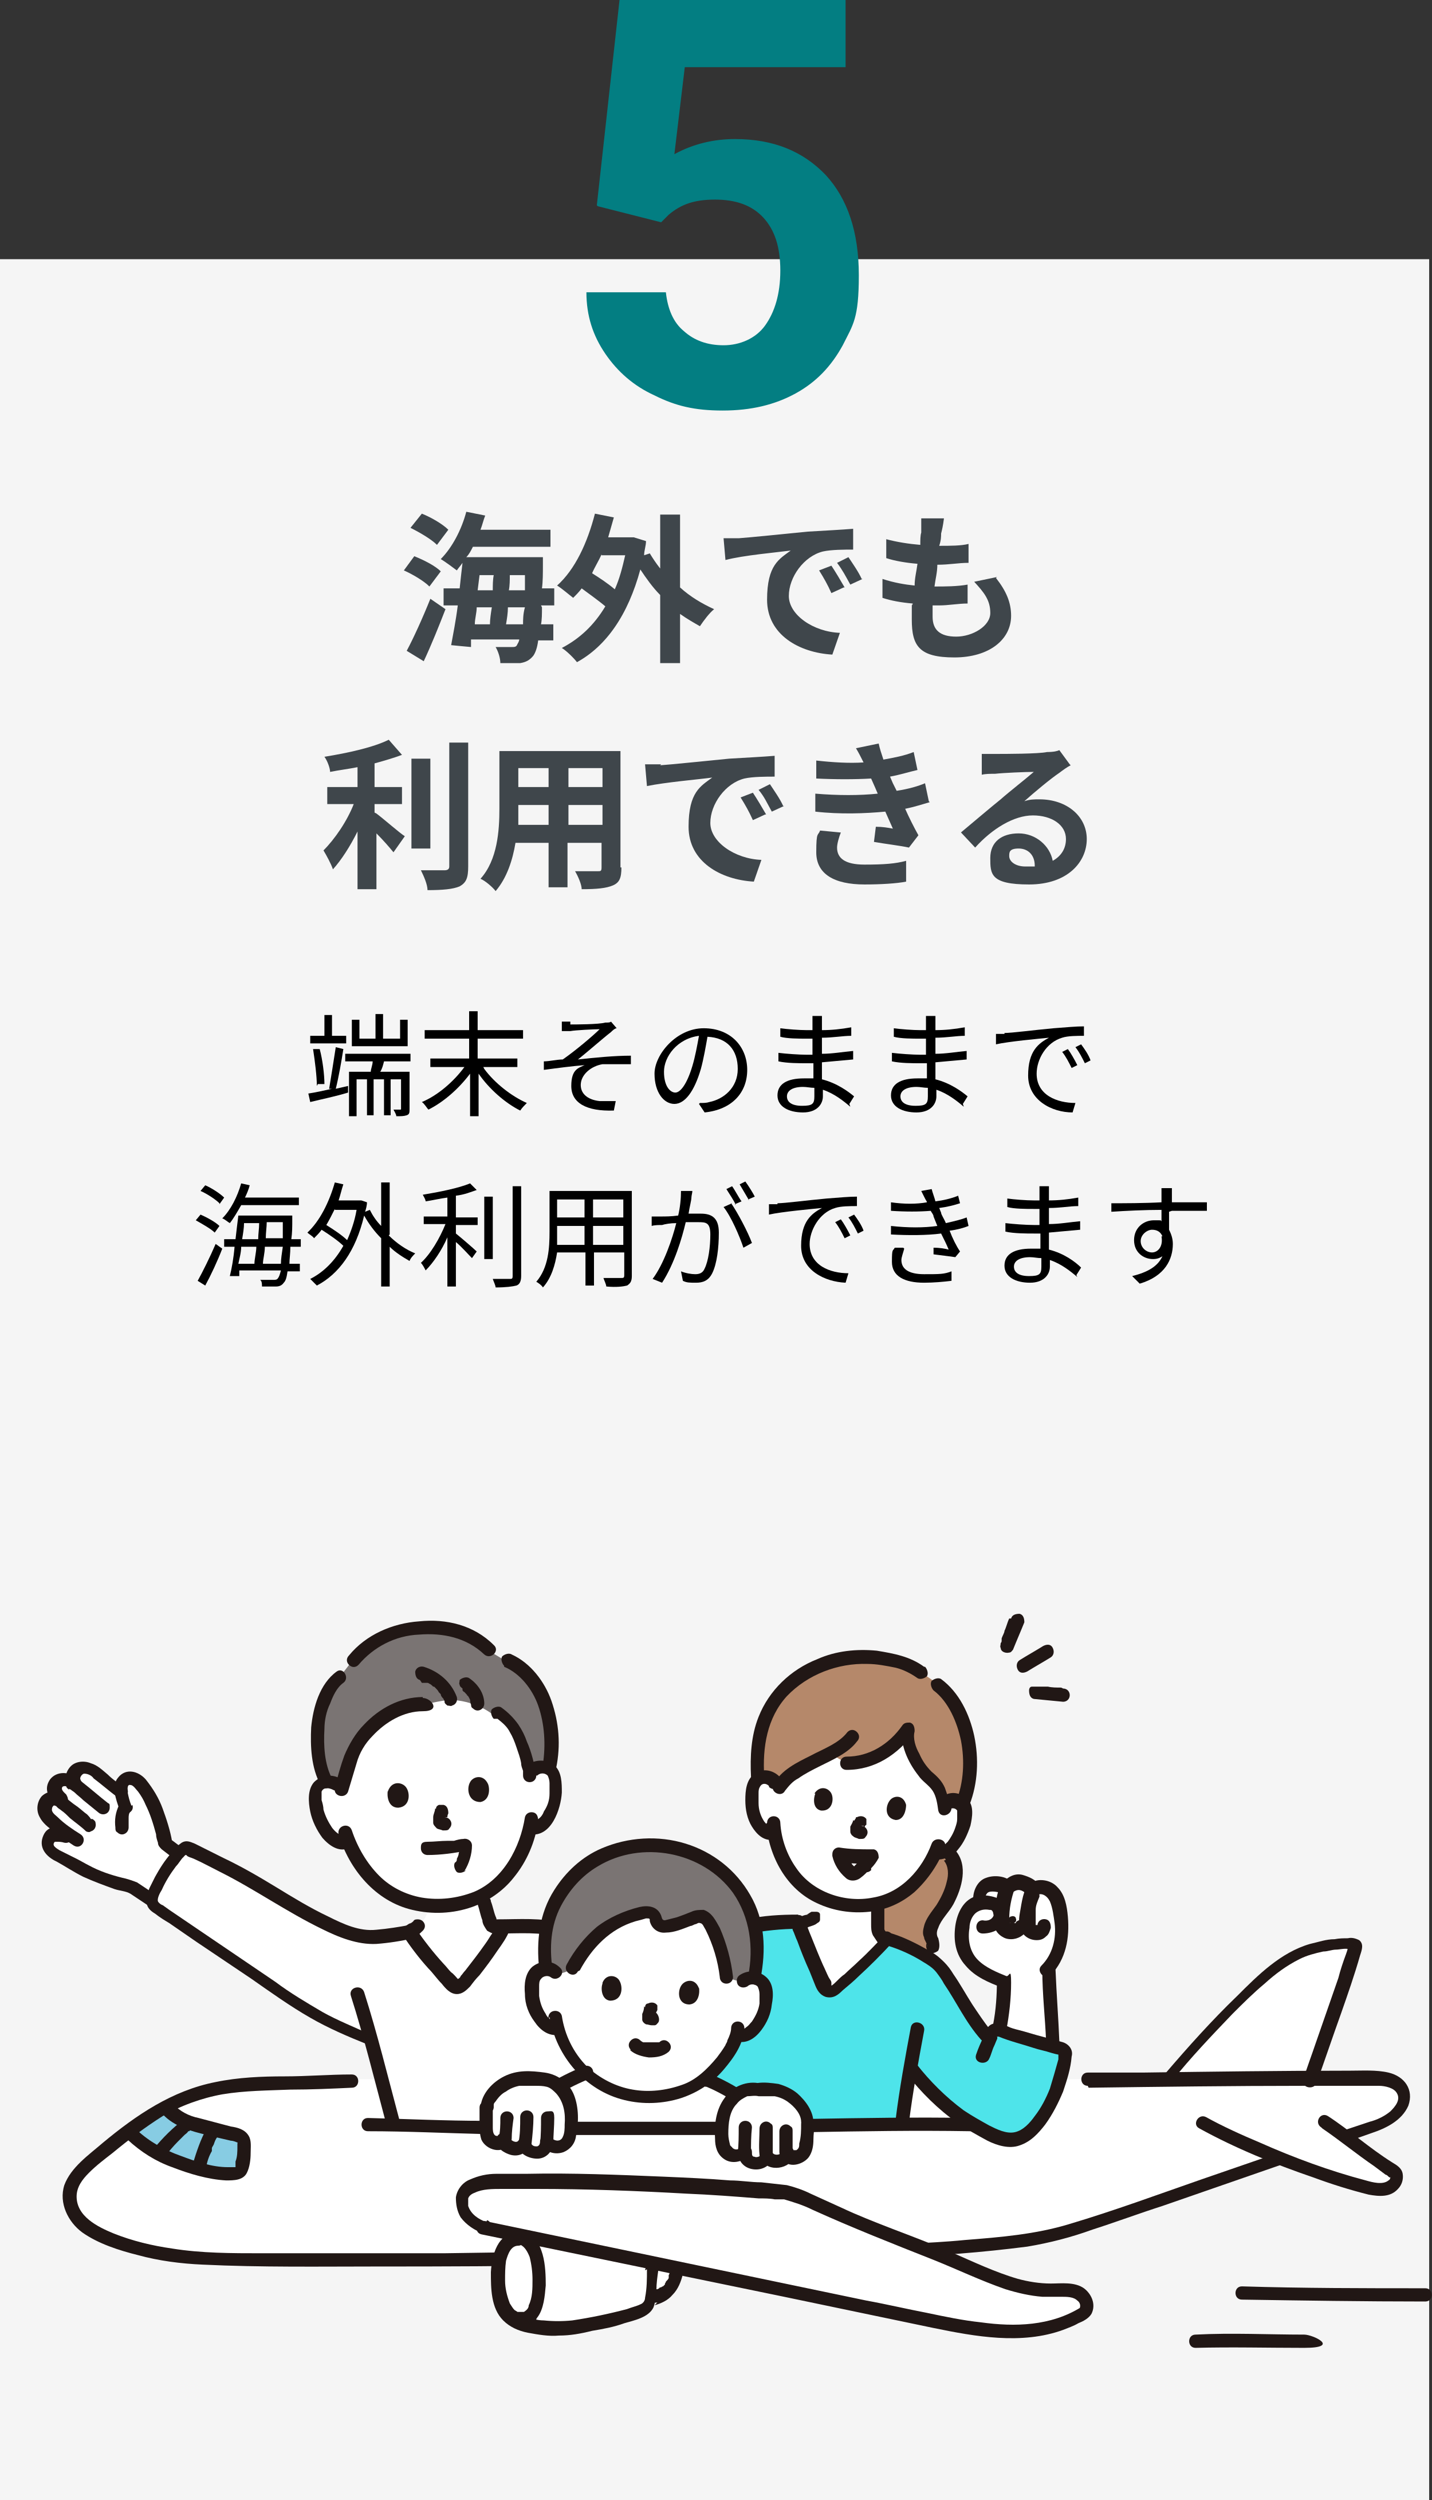
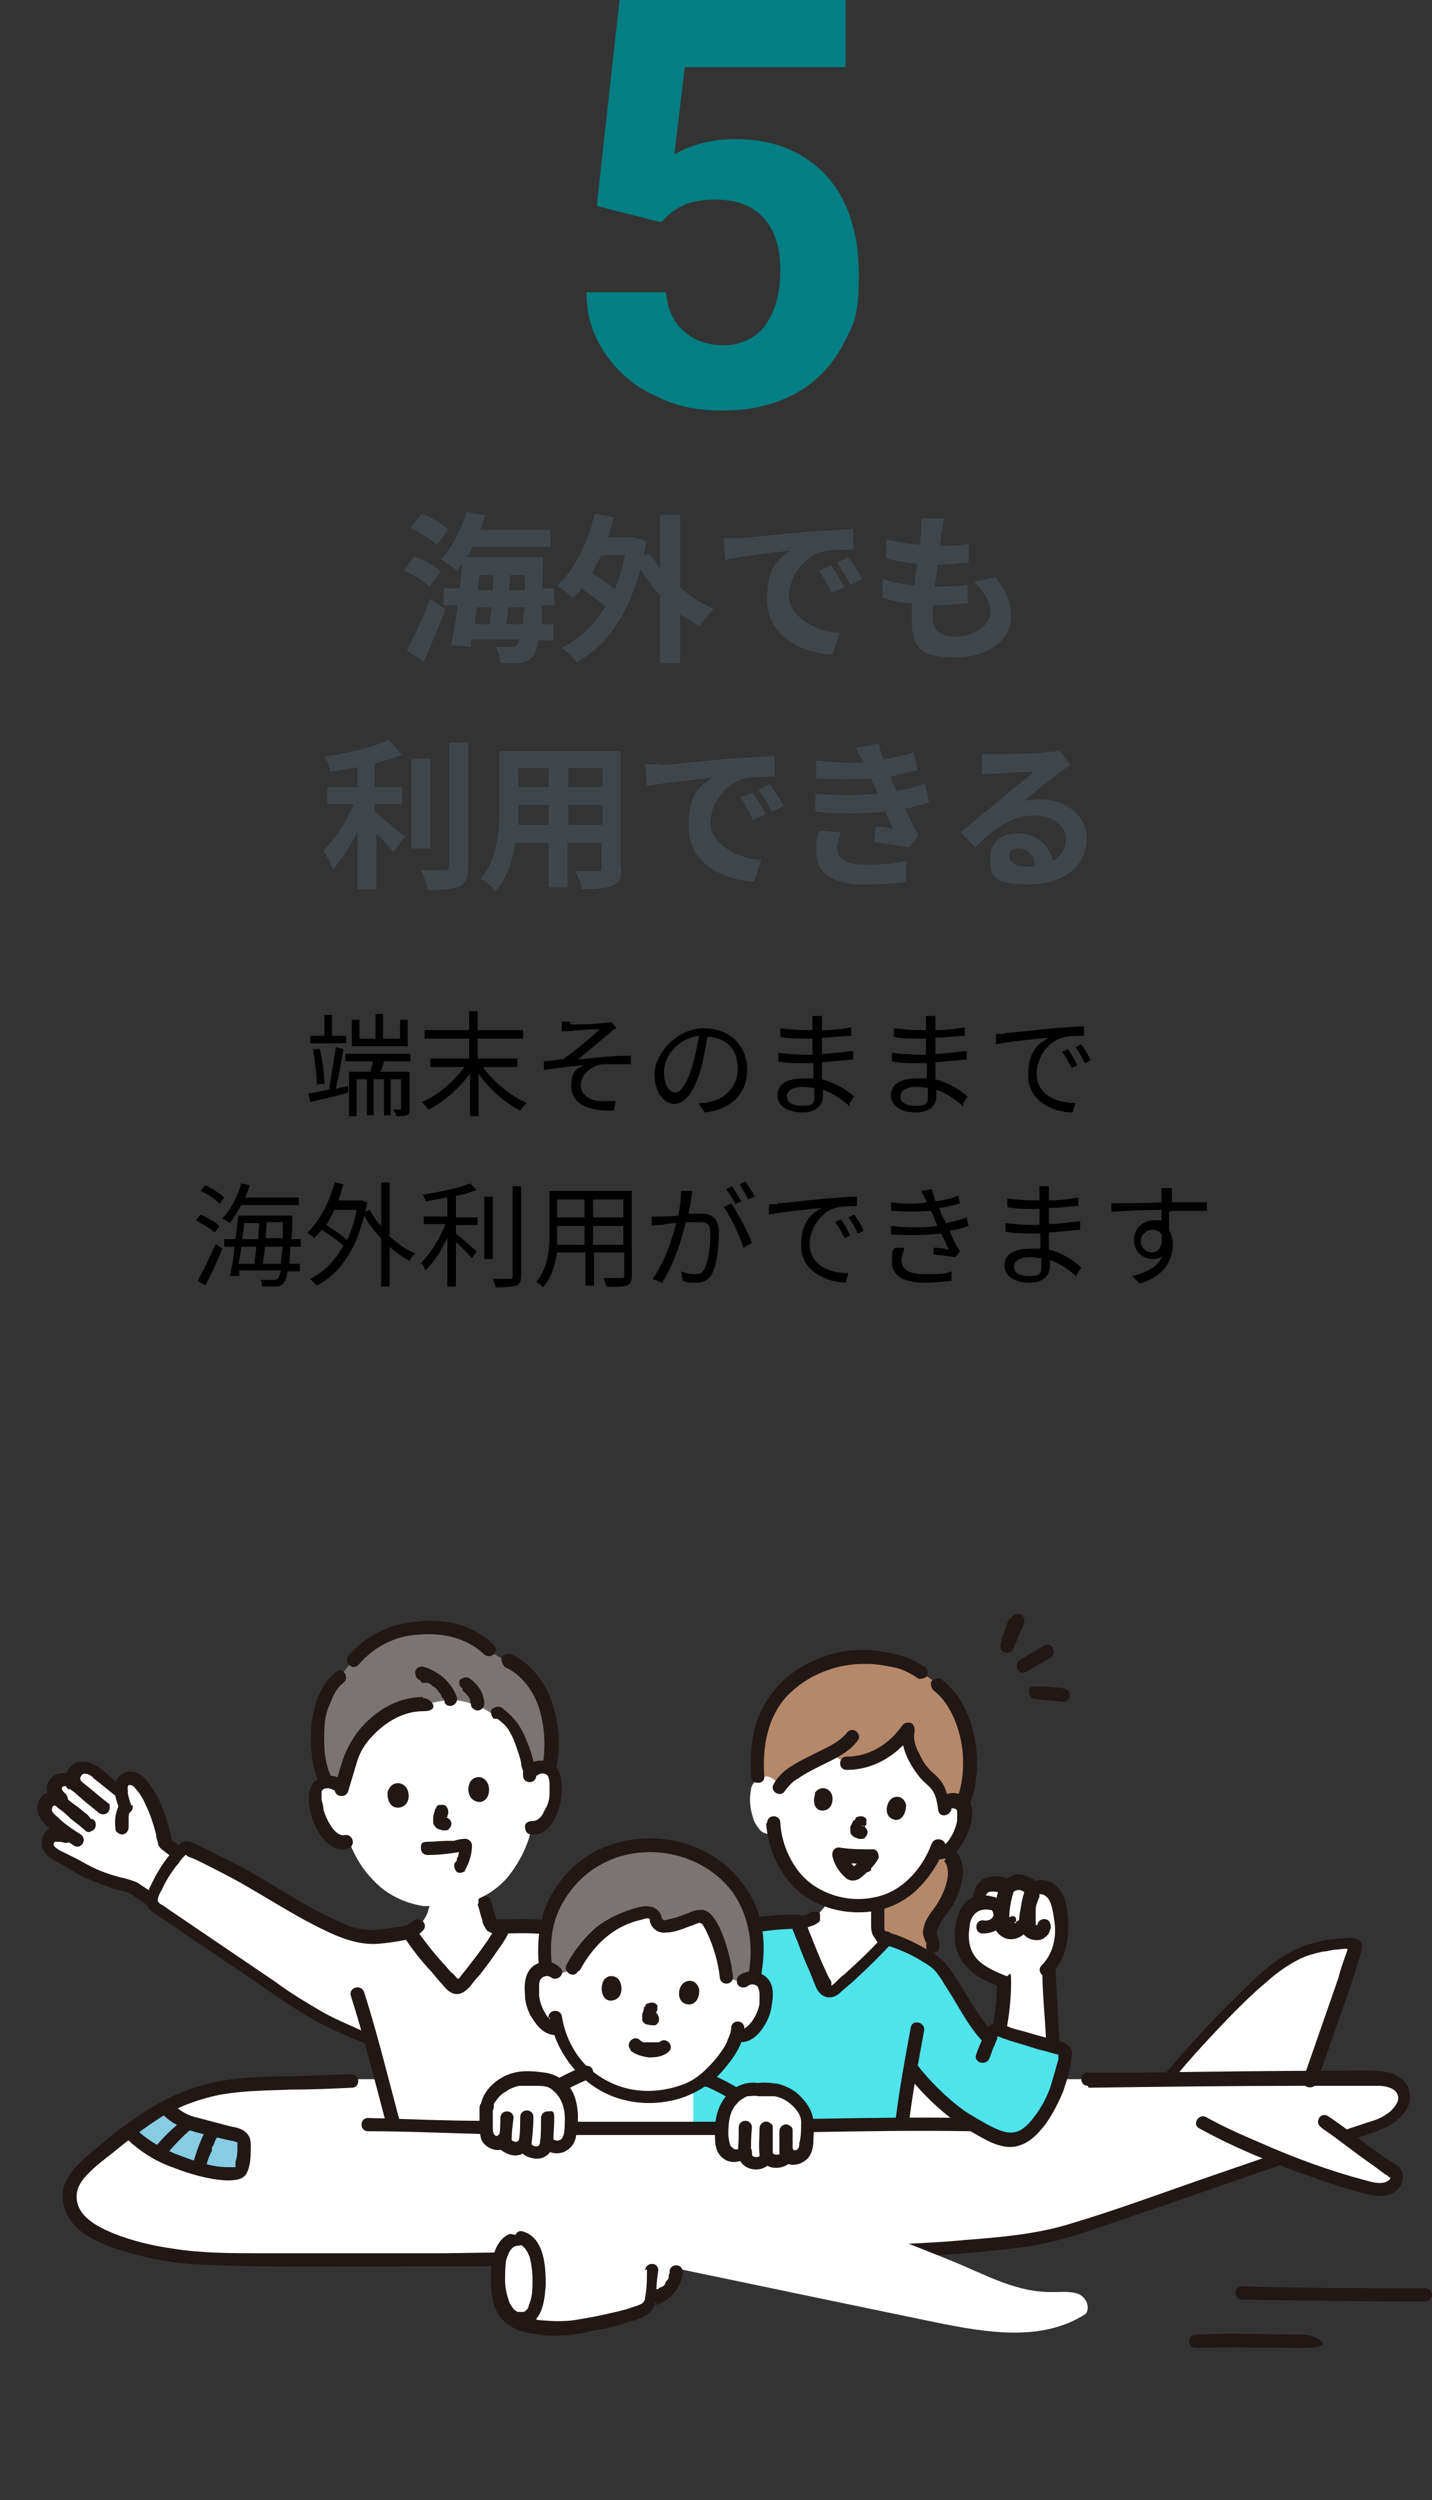
<svg xmlns="http://www.w3.org/2000/svg" id="_レイヤー_1" data-name="レイヤー 1" version="1.1" viewBox="0 0 151.4 264.3">
  <rect x="0" y="0" width="151.4" height="264.3" fill="#333333" stroke="none" />
  <defs>
    <style>
      .cls-1 {
        fill: #000;
      }

      .cls-1, .cls-2, .cls-3, .cls-4, .cls-5, .cls-6, .cls-7, .cls-8, .cls-9, .cls-10 {
        stroke-width: 0px;
      }

      .cls-2 {
        fill: #f5f5f5;
      }

      .cls-3 {
        fill: #037e82;
      }

      .cls-4 {
        fill: #4ee4ea;
      }

      .cls-5 {
        fill: #87cce3;
      }

      .cls-6 {
        fill: #3f464b;
      }

      .cls-7 {
        fill: #b5886a;
      }

      .cls-8 {
        fill: #fff;
      }

      .cls-9 {
        fill: #7a7473;
      }

      .cls-10 {
        fill: #211715;
      }
    </style>
  </defs>
  <g id="b">
    <g id="c">
-       <rect class="cls-2" y="27.4" width="151.1" height="236.9" />
      <g>
        <g>
          <path class="cls-1" d="M36.8,114.7v.8c-1.3.4-2.8.7-4,1l-.2-.9c.7-.1,1.6-.3,2.5-.5h-.3c.2-1.2.5-3.1.7-4.4l.8.2c-.2,1.3-.5,3-.8,4.2l1.3-.3ZM36.6,110.3h-3.8v-.8h1.5v-2.2h.8v2.2h1.5v.8h0ZM33.5,114.8c0-1-.2-2.6-.4-3.9h.7c.3,1.1.5,2.7.5,3.7h-.7ZM40.6,112.2c-.1.4-.2.8-.4,1.1h3.1v3.9c0,.4,0,.6-.3.7-.3.1-.6.1-1.1.1,0-.2-.2-.5-.3-.7.3,0,.7,0,.7,0,.1,0,.1,0,.1-.1v-3.1h-1.1v3.8h-.7v-3.8h-1.1v3.8h-.7v-3.8h-1.1v3.9h-.8v-4.7h2.3c0-.3.2-.7.2-1.1h-2.9v-.8h6.9v.8h-3,0ZM43.2,110.6h-6v-2.8h.8v2h1.7v-2.6h.8v2.6h1.8v-2h.8v2.8Z" />
          <path class="cls-1" d="M51.2,113c1.1,1.5,2.9,2.9,4.5,3.6-.2.2-.5.5-.7.8-1.6-.8-3.3-2.3-4.4-3.9v4.5h-.9v-4.5c-1.2,1.6-2.8,3-4.4,3.8-.2-.2-.4-.6-.7-.8,1.7-.7,3.4-2.2,4.5-3.7h-3.6v-.9h4.1v-2.1h-4.7v-.9h4.7v-2h.9v2h4.8v.9h-4.8v2.1h4.2v.9h-3.6,0Z" />
          <path class="cls-1" d="M60.3,108.3c.5,0,3,0,3.7-.2.3,0,.5,0,.6-.1l.6.7c-.2,0-.5.3-.6.4-.9.7-2.6,2.2-3.5,2.9,1.8-.2,3.9-.4,5.6-.4v.9c-1.2,0-2.3,0-3,0-1.2.2-2.3,1.1-2.3,2.2s1,1.6,2,1.7c.7,0,1.3,0,1.7,0l-.2,1c-2.9.1-4.5-.8-4.5-2.6s.8-1.9,1.4-2.2c-1.3.1-2.8.3-4.3.5v-.9c.6,0,1.4-.2,2-.2,1.3-.9,3.2-2.5,3.9-3.2-.5,0-2.6.1-3.1.2-.3,0-.7,0-.9,0v-1c.2,0,.5,0,.9,0Z" />
          <path class="cls-1" d="M74,116.6c.4,0,.7,0,1-.1,1.5-.3,3-1.5,3-3.5s-1.1-3.3-3.2-3.4c-.2,1.1-.4,2.3-.7,3.4-.7,2.4-1.7,3.7-2.8,3.7s-2.1-1.2-2.1-3.2,2.3-4.8,5.2-4.8,4.6,2,4.6,4.4-1.6,4.2-4.5,4.5l-.6-.9h0ZM73.2,112.7c.3-1,.5-2.1.7-3.2-2.3.3-3.7,2.2-3.7,3.8s.7,2.2,1.2,2.2,1.2-.8,1.8-2.8h0Z" />
          <path class="cls-1" d="M89.9,117c-.7-.6-1.7-1.4-2.9-1.8,0,.3,0,.6,0,.7,0,.8-.6,1.7-2.1,1.7s-2.7-.6-2.7-1.8,1-1.8,2.8-1.8.7,0,1,0c0-.5,0-1.1,0-1.6h-.7c-.8,0-2.1,0-3-.2v-.9c.8.1,2.2.2,3,.2h.6v-1.7h-.6c-.8,0-2.1,0-2.8-.2v-.9c.7.1,2,.2,2.8.2h.6v-.8c0-.2,0-.5,0-.7h1c0,.2,0,.4,0,.8,0,.1,0,.4,0,.7,1,0,2-.1,3.1-.3v.9c-.9,0-1.9.2-3.1.2v1.7c1.1,0,2.2-.2,3.3-.3v.9c-1.1.1-2.2.2-3.3.3,0,.6,0,1.2,0,1.8,1.6.4,2.8,1.3,3.4,1.8l-.5.8h0ZM86.1,115c-.4,0-.8-.1-1.2-.1-1.1,0-1.7.4-1.7,1s.5,1,1.6,1,1.3-.2,1.3-1,0-.5,0-.8Z" />
          <path class="cls-1" d="M101.9,117c-.7-.6-1.7-1.4-2.9-1.8,0,.3,0,.6,0,.7,0,.8-.6,1.7-2.1,1.7s-2.7-.6-2.7-1.8,1-1.8,2.8-1.8.7,0,1,0c0-.5,0-1.1,0-1.6h-.7c-.8,0-2.1,0-3-.2v-.9c.8.1,2.2.2,3,.2h.6v-1.7h-.6c-.8,0-2.1,0-2.8-.2v-.9c.7.1,2,.2,2.8.2h.6v-.8c0-.2,0-.5,0-.7h1c0,.2,0,.4,0,.8,0,.1,0,.4,0,.7,1,0,2-.1,3.1-.3v.9c-.9,0-1.9.2-3.1.2v1.7c1.1,0,2.2-.2,3.3-.3v.9c-1.1.1-2.2.2-3.3.3,0,.6,0,1.2,0,1.8,1.6.4,2.8,1.3,3.4,1.8l-.5.8h0ZM98.1,115c-.4,0-.8-.1-1.2-.1-1.1,0-1.7.4-1.7,1s.5,1,1.6,1,1.3-.2,1.3-1,0-.5,0-.8Z" />
          <path class="cls-1" d="M106.2,109.2c.8,0,3-.3,5.2-.5,1.3-.1,2.4-.2,3.2-.2v1c-.7,0-1.7,0-2.3.2-1.7.5-2.7,2.3-2.7,3.8,0,2.3,2.2,3.1,4.1,3.1l-.3,1c-2.2,0-4.7-1.3-4.7-3.9s1.1-3.4,2.2-4c-1,.1-4.3.4-5.6.7v-1.1c.3,0,.7,0,.9,0h0ZM113.9,112.6l-.6.3c-.3-.6-.6-1.2-1-1.7l.6-.3c.3.4.7,1.1,1,1.7h0ZM115.3,112.1l-.6.3c-.3-.6-.6-1.2-1-1.7l.6-.3c.3.4.8,1.1,1,1.7Z" />
          <path class="cls-1" d="M22.7,130.3c-.4-.4-1.3-.9-2-1.3l.5-.6c.7.3,1.6.8,2,1.2,0,0-.5.7-.5.7ZM20.9,135.4c.5-.9,1.3-2.5,1.9-3.9l.7.5c-.5,1.3-1.2,2.8-1.8,3.9l-.8-.5ZM23.2,127.2c-.4-.4-1.3-1-2-1.3l.5-.6c.7.3,1.6.9,2,1.3l-.5.7h0ZM25.5,127.4c-.4.7-.8,1.4-1.2,1.9-.2-.1-.5-.4-.8-.5.9-.9,1.6-2.3,2-3.7l.9.2c-.1.4-.3.9-.5,1.3h5.7v.8s-6,0-6,0ZM30.7,131.8c0,.7-.1,1.3-.1,1.8h1.1v.8h-1.3c-.1.7-.2,1-.4,1.2-.2.3-.5.4-.8.4-.4,0-.9,0-1.5,0,0-.2,0-.6-.2-.7.6,0,1.2,0,1.4,0s.4,0,.5-.2c.1-.1.2-.4.3-.8h-4.4v.6c-.1,0-1,0-1,0,.2-.8.4-1.9.5-3.1h-1.1v-.8h1.2c.1-.9.2-1.7.3-2.5h5.7s0,.3,0,.4c0,.8,0,1.4-.1,2.1h1v.8h-1.1,0ZM25.5,131.8c0,.6-.2,1.3-.3,1.8h1.7c0-.5.2-1.2.2-1.8h-1.7ZM25.8,129.3c0,.5-.1,1.1-.2,1.7h1.7c0-.6.1-1.1.1-1.7h-1.6,0ZM29.7,133.6c0-.5.1-1.1.2-1.8h-1.9c0,.7-.2,1.3-.2,1.8h1.9ZM29.9,130.9c0-.5,0-1.1,0-1.7h-1.7c0,.5-.1,1.1-.1,1.7h1.8Z" />
          <path class="cls-1" d="M41.1,130.6c.8.8,1.8,1.5,2.8,1.9-.2.2-.5.5-.6.8-.7-.4-1.5-.9-2.1-1.5v4.2h-.9v-5.1c-.7-.7-1.3-1.5-1.8-2.4-.9,3.8-2.7,6.2-5,7.4-.2-.2-.5-.5-.7-.7,1.4-.7,2.6-1.9,3.5-3.5-.5-.5-1.5-1.2-2.3-1.7-.2.3-.5.6-.8.9-.1-.2-.5-.4-.7-.6,1.3-1.2,2.3-3.2,2.9-5.3l.9.2c-.2.6-.3,1.1-.5,1.7h2.4c0,0,.6.2.6.2,0,.3-.1.7-.2,1l.5-.2c.3.6.7,1.2,1.2,1.7v-4.6h.9v5.5h0ZM35.4,127.8c-.3.6-.6,1.2-.9,1.7.8.5,1.7,1.1,2.2,1.6.4-.9.8-2,1-3.2h-2.3,0Z" />
          <path class="cls-1" d="M48.2,128.7h2.3v.8h-2.3v.9c.5.4,1.9,1.6,2.2,1.9l-.5.7c-.4-.4-1.1-1.2-1.7-1.7v4.7h-.9v-5.2c-.6,1.4-1.5,2.7-2.3,3.5-.1-.2-.3-.6-.5-.8,1-.9,2-2.6,2.6-4.1h-2.3v-.8h2.5v-2c-.8.1-1.6.3-2.3.4,0-.2-.2-.5-.3-.7,1.8-.3,3.8-.7,5-1.2l.7.7c-.6.2-1.3.5-2.2.6v2.2h0ZM52.1,133.1h-.9v-6.6h.9v6.6ZM55.1,125.4v9.5c0,.6-.2.9-.5,1-.4.1-1.1.2-2.2.2,0-.2-.2-.6-.3-.9.8,0,1.6,0,1.8,0,.2,0,.3,0,.3-.3v-9.5h.9Z" />
          <path class="cls-1" d="M66.8,134.9c0,.6-.2.8-.5,1-.4.1-1.1.2-2.2.1,0-.2-.2-.6-.3-.9.8,0,1.7,0,1.9,0,.2,0,.3,0,.3-.3v-2.4h-3.2v3.5h-.9v-3.5h-3c-.2,1.3-.6,2.7-1.5,3.7-.1-.2-.5-.5-.7-.6,1.3-1.5,1.4-3.6,1.4-5.3v-4.3h8.7v8.9h0ZM61.8,131.6v-2h-2.9v.7c0,.4,0,.8,0,1.3h2.9ZM58.9,126.8v1.9h2.9v-1.9h-2.9ZM65.9,126.8h-3.2v1.9h3.2v-1.9ZM65.9,131.6v-2h-3.2v2h3.2Z" />
          <path class="cls-1" d="M73.2,125.9c0,.2-.1.5-.1.7,0,.3-.2,1-.3,1.7.6,0,1,0,1.3,0,1.1,0,1.9.4,1.9,2s-.2,3.3-.7,4.3c-.4.8-1,1-1.7,1s-1,0-1.4-.2l-.2-1c.5.2,1.1.3,1.5.3s.8-.1,1-.6c.4-.8.6-2.3.6-3.6s-.5-1.3-1.3-1.3-.8,0-1.3,0c-.4,1.7-1.2,4.4-2.5,6.4l-1-.4c1.2-1.6,2.1-4.3,2.5-5.9-.6,0-1.2.1-1.5.2-.3,0-.8,0-1.1.1v-1c.3,0,.6,0,1,0,.4,0,1.1,0,1.8-.1.2-.8.3-1.8.3-2.6h1.1ZM77.3,127.2c.7,1,1.8,3.1,2.2,4.2l-.9.5c-.4-1.2-1.3-3.3-2.1-4.3l.9-.4h0ZM77.8,127.4c-.2-.5-.7-1.2-1-1.7l.6-.3c.3.4.7,1.2,1,1.6l-.7.3h0ZM79.2,126.9c-.3-.5-.7-1.2-1-1.7l.6-.3c.3.4.8,1.2,1,1.6,0,0-.7.3-.7.3Z" />
          <path class="cls-1" d="M82.2,127.2c.8,0,3-.3,5.2-.5,1.3-.1,2.4-.2,3.2-.2v1c-.7,0-1.7,0-2.3.2-1.7.5-2.7,2.4-2.7,3.8,0,2.3,2.2,3.1,4.1,3.1l-.3,1c-2.2-.1-4.7-1.3-4.7-3.9s1.1-3.4,2.2-4c-1,.1-4.3.4-5.6.7v-1.1c.3,0,.7,0,.9,0h0ZM89.9,130.6l-.6.3c-.3-.6-.6-1.2-1-1.7l.6-.3c.3.4.7,1.1,1,1.7h0ZM91.3,130.1l-.6.3c-.3-.6-.6-1.2-1-1.7l.6-.3c.3.4.8,1.1,1,1.7Z" />
          <path class="cls-1" d="M102.4,129.6c-.5.2-1.2.4-2,.5.3.8.7,1.6,1.1,2.2l-.5.6c-.6-.1-1.6-.2-2.3-.3v-.7c.7,0,1.2.1,1.6.2-.2-.5-.5-1.1-.8-1.7-1.5.2-3.5.2-5.3.1v-.9c1.8.2,3.5.2,4.9,0l-.4-1c0-.2-.2-.4-.3-.6-1.2.1-2.7.1-4.2,0v-.9c1.4.2,2.7.2,3.8,0,0-.1-.1-.2-.2-.4-.2-.4-.3-.6-.4-.8l1.1-.2c.1.4.3.9.4,1.3.8-.1,1.7-.3,2.4-.6l.2.8c-.6.2-1.4.4-2.2.5l.2.5c0,.2.3.6.5,1.1.9-.2,1.7-.4,2.2-.6l.2.9h0ZM95.6,132c-.1.4-.3.9-.3,1.2,0,.9.7,1.5,2.4,1.5s2.1,0,2.9-.3v1c-.8.1-1.9.2-2.9.2-2.1,0-3.4-.7-3.4-2.2s.1-1.1.3-1.5h.9Z" />
          <path class="cls-1" d="M113.9,135c-.7-.6-1.7-1.4-2.9-1.8,0,.3,0,.6,0,.7,0,.8-.6,1.7-2.1,1.7s-2.7-.6-2.7-1.8,1-1.8,2.8-1.8.7,0,1,0c0-.5,0-1.1,0-1.6h-.7c-.8,0-2.1,0-3-.2v-.9c.8.1,2.2.2,3,.2h.6v-1.7h-.6c-.8,0-2.1,0-2.8-.2v-.9c.7.1,2,.2,2.8.2h.6v-.8c0-.2,0-.5,0-.7h1c0,.2,0,.4,0,.8,0,.1,0,.4,0,.7,1,0,2-.1,3.1-.3v.9c-.9,0-1.9.2-3.1.2v1.7c1.1,0,2.2-.2,3.3-.3v.9c-1.1.1-2.2.2-3.3.3,0,.6,0,1.2,0,1.8,1.6.4,2.8,1.3,3.4,1.9l-.5.8h0ZM110.1,133c-.4,0-.8-.1-1.2-.1-1.1,0-1.7.4-1.7,1s.5,1,1.6,1,1.3-.2,1.3-1,0-.5,0-.8Z" />
          <path class="cls-1" d="M123.6,128.1c0,.7,0,1.4,0,1.9.2.4.4.9.4,1.5,0,1.6-.8,3.4-3.5,4.2l-.8-.8c1.6-.4,2.7-1,3.2-2.1-.3.2-.6.3-1,.3-1,0-2-.7-2-2s1-2.1,2.1-2.1.6,0,.8.1c0-.4,0-.8,0-1.2-1.8,0-3.8.1-5.3.2v-.9c1.3,0,3.5,0,5.3-.1,0-.3,0-.6,0-.8,0-.2,0-.6,0-.7h1.1v.7c0,.2,0,.5,0,.8h.2c1.4,0,2.9,0,3.5,0v.9c-.7,0-1.8,0-3.5,0h-.2,0ZM122.9,130.7c-.2-.5-.6-.7-1.1-.7s-1.2.5-1.2,1.2.6,1.2,1.2,1.2,1.2-.6,1-1.7h0Z" />
        </g>
        <g>
          <path class="cls-6" d="M45.4,62c-.6-.6-1.8-1.3-2.7-1.7l1.1-1.5c1,.4,2.2,1,2.8,1.6l-1.2,1.6h0ZM43,68.8c.7-1.3,1.7-3.5,2.5-5.5l1.6,1.1c-.7,1.8-1.5,3.8-2.3,5.5l-1.8-1.1h0ZM46.2,57.6c-.6-.6-1.8-1.3-2.8-1.8l1.2-1.5c1,.4,2.2,1.1,2.8,1.7l-1.2,1.6h0ZM57.3,64.2c0,.7,0,1.3-.1,1.8h1.3v1.7h-1.6c-.1.8-.3,1.3-.5,1.6-.4.5-.8.7-1.4.8-.5,0-1.3,0-2.1,0,0-.5-.2-1.2-.5-1.7.7,0,1.4,0,1.7,0s.5,0,.6-.3c0,0,.2-.3.2-.5h-5.1v.8c-.1,0-2.1-.2-2.1-.2.2-1.1.5-2.6.7-4.2h-1.5v-1.8h1.7c.1-.9.2-1.9.3-2.7-.2.3-.4.5-.6.8-.4-.3-1.2-.9-1.7-1.2,1.2-1.2,2.2-3.1,2.7-5l2,.4c-.2.5-.3,1-.5,1.5h7.4v1.8h-8.2c-.2.4-.4.8-.7,1.1h8.1s0,.6,0,.8c0,.9,0,1.8-.1,2.5h1.3v1.8h-1.4,0ZM50.4,64.2c0,.6-.2,1.2-.2,1.8h1.6c0-.5.1-1.2.2-1.8,0,0-1.6,0-1.6,0ZM50.6,62.4h1.5c0-.5,0-1.1.1-1.6h-1.5l-.2,1.6ZM55.3,66c0-.5,0-1.1.2-1.8h-1.8c0,.6-.1,1.2-.2,1.8h1.8ZM55.5,62.4c0-.5,0-1,0-1.6h-1.6c0,.5,0,1.1-.1,1.6h1.7Z" />
          <path class="cls-6" d="M71.9,62.1c1.1,1,2.3,1.7,3.6,2.3-.5.4-1.1,1.2-1.5,1.8-.7-.4-1.4-.8-2.1-1.3v5.2h-2.1v-7.2c-.8-.8-1.5-1.8-2.1-2.7-1.3,4.8-3.6,8.1-6.7,9.8-.3-.4-1.1-1.2-1.6-1.5,1.9-1,3.4-2.4,4.6-4.4-.7-.6-1.7-1.3-2.5-1.9-.3.4-.6.7-.9,1-.4-.3-1.2-1-1.7-1.3,1.9-1.7,3.2-4.5,4-7.6l2,.4c-.2.7-.4,1.4-.6,2.1h2.7c0,0,1.3.4,1.3.4,0,.5-.2,1-.2,1.5l.6-.2c.3.5.7,1.1,1.1,1.6v-5.7h2.1v7.9h0ZM63.6,58.6c-.3.7-.7,1.3-1,2,.8.5,1.7,1.1,2.4,1.7.5-1.1.8-2.3,1.1-3.6,0,0-2.5,0-2.5,0Z" />
          <path class="cls-6" d="M78.1,56.9c1.4-.1,4.2-.4,7.3-.7,1.7-.1,3.6-.2,4.8-.3v2.2c-.9,0-2.3,0-3.2.2-2,.5-3.6,2.7-3.6,4.7s2.6,3.8,5.4,3.9l-.8,2.3c-3.5-.2-6.9-2.1-6.9-5.8s1.3-4.3,2.5-5.2c-1.5.2-5,.5-6.9,1l-.2-2.3c.7,0,1.3,0,1.7,0h0ZM89.2,62.1l-1.3.6c-.4-.9-.8-1.6-1.3-2.4l1.3-.5c.4.6,1,1.6,1.4,2.3ZM91.2,61.2l-1.3.6c-.5-.9-.8-1.5-1.4-2.3l1.2-.6c.4.6,1.1,1.6,1.4,2.3h0Z" />
          <path class="cls-6" d="M105.3,61.1c1.1,1.4,1.6,2.6,1.6,4,0,2.5-2.3,4.4-6,4.4s-4.5-1.2-4.5-4,0-1,.1-1.7c-1.2-.1-2.3-.3-3.2-.6v-2c1.2.4,2.4.6,3.4.7,0-.8.2-1.5.3-2.3-1.2-.1-2.4-.3-3.3-.6v-2c1.1.3,2.4.5,3.6.6,0-.5,0-1,.1-1.3,0-.5,0-.9,0-1.5h2.4c-.1.8-.2,1.2-.3,1.6,0,.3,0,.7-.2,1.3,1.2,0,2.3,0,3.1-.2v2c-1.1,0-2,.2-3.3.2,0,.8-.2,1.5-.3,2.3h.1c1,0,2.3,0,3.4-.2v2c-1,0-2,.2-3,.2h-.7c0,.5,0,.9,0,1.2,0,1.4.8,2.1,2.5,2.1s3.6-1.1,3.6-2.5-.7-2.2-1.7-3.3l2.4-.5h0Z" />
          <path class="cls-6" d="M39.8,86c.8.6,2.5,2.1,3,2.4l-1.2,1.7c-.4-.5-1.1-1.3-1.8-2v5.9h-2v-6.1c-.8,1.6-1.7,3-2.6,4-.2-.6-.7-1.5-1-2,1.2-1.2,2.5-3.1,3.2-4.9h-2.8v-1.8h3.2v-2.1c-1,.2-1.9.3-2.9.5,0-.4-.3-1.2-.6-1.6,2.5-.4,5.2-1,6.8-1.8l1.4,1.6c-.8.3-1.8.6-2.9.9v2.5h2.9v1.8h-2.9v.9h0ZM45.5,89.7h-2v-9.5h2v9.5ZM49.5,78.5v13.1c0,1.2-.2,1.7-.9,2.1-.7.3-1.8.4-3.4.4,0-.6-.4-1.5-.7-2.1,1.1,0,2.2,0,2.5,0,.3,0,.5-.1.5-.4v-13.1h2Z" />
          <path class="cls-6" d="M65.7,91.7c0,1.1-.2,1.6-.9,1.9-.7.3-1.7.4-3.3.4,0-.5-.4-1.4-.7-1.9,1,0,2.1,0,2.4,0s.4,0,.4-.4v-2.6h-3.6v4.7h-2v-4.7h-3.5c-.3,1.8-.9,3.7-2.1,5.1-.3-.4-1.1-1.1-1.6-1.3,1.8-2,2-5.1,2-7.4v-6.1h12.8v12.3h0ZM58,87.2v-2.1h-3.2v.3c0,.5,0,1.2,0,1.8h3.2ZM54.8,81.2v2h3.2v-2h-3.2ZM63.7,81.2h-3.6v2h3.6v-2ZM63.7,87.2v-2.1h-3.6v2.1h3.6Z" />
          <path class="cls-6" d="M69.8,80.9c1.4-.1,4.2-.4,7.3-.7,1.7-.1,3.6-.2,4.8-.3v2.2c-.9,0-2.3,0-3.2.2-2,.5-3.6,2.7-3.6,4.7s2.6,3.8,5.4,3.9l-.8,2.3c-3.5-.2-6.9-2.1-6.9-5.8s1.3-4.3,2.5-5.2c-1.5.2-5,.5-6.9.9l-.2-2.3c.7,0,1.3,0,1.7,0h0ZM80.9,86.1l-1.3.6c-.4-.9-.8-1.6-1.3-2.4l1.3-.5c.4.6,1,1.6,1.4,2.3ZM82.9,85.2l-1.3.6c-.5-.9-.8-1.6-1.4-2.3l1.2-.6c.4.6,1.1,1.6,1.4,2.3h0Z" />
          <path class="cls-6" d="M98.3,84.8c-.7.2-1.6.5-2.6.7.4.9.9,1.9,1.4,2.8l-1,1.3c-.9-.2-2.6-.4-3.7-.6l.2-1.6c.7,0,1.3.1,1.8.2l-.8-1.8c-2.1.2-4.8.3-7.4,0v-1.9c2.4.2,4.7.2,6.6,0l-.3-.7-.4-.9c-1.7.1-3.8.1-5.8,0v-1.9c1.8.2,3.5.3,5,.2h0c-.3-.6-.5-1-.8-1.5l2.4-.5c.1.5.3,1.1.5,1.7,1.1-.2,2.2-.4,3.2-.8l.4,1.9c-.9.2-1.8.5-2.9.7l.3.7.4.8c1.3-.2,2.3-.5,3-.8l.4,1.9h0ZM88.9,88c-.2.5-.4,1.2-.4,1.6,0,1.1.8,1.8,2.9,1.8s3.3-.1,4.4-.4v2.2c-1,.2-2.7.3-4.4.3-3.2,0-5.1-1.1-5.1-3.4s.2-1.7.4-2.3l2.1.2h0Z" />
          <path class="cls-6" d="M113.2,80.9c-.4.2-.8.5-1.2.8-.9.6-2.7,2.1-3.7,3,.6-.2,1-.2,1.6-.2,2.9,0,5,1.8,5,4.2s-2,4.8-6.1,4.8-4.1-1.1-4.1-2.8,1.2-2.6,3-2.6,3.3,1.3,3.6,2.9c.9-.5,1.4-1.3,1.4-2.3,0-1.5-1.5-2.5-3.5-2.5s-4.3,1.4-6.1,3.4l-1.5-1.6c1.2-1,3.2-2.7,4.2-3.5.9-.8,2.7-2.2,3.5-2.9-.9,0-3.2.1-4.1.2-.5,0-1,0-1.4.1v-2.2c.4,0,1,0,1.5,0,.9,0,4.5,0,5.4-.2.7,0,1.1-.1,1.3-.2l1.1,1.5h0ZM109.4,91.5c0-1.1-.7-1.8-1.7-1.8s-1,.4-1,.8c0,.6.7,1.1,1.7,1.1s.7,0,1,0Z" />
        </g>
      </g>
      <path class="cls-3" d="M63.1,21.7L65.5,0h23.9v7.1h-17l-1.1,9.2c2-1.1,4.2-1.6,6.4-1.6,4.1,0,7.2,1.3,9.6,3.8,2.3,2.5,3.5,6,3.5,10.6s-.6,5.2-1.7,7.4c-1.2,2.2-2.8,3.9-5,5.1s-4.7,1.8-7.7,1.8-5-.5-7.2-1.6c-2.2-1-3.9-2.5-5.2-4.4-1.3-1.9-2-4-2-6.5h8.4c.2,1.8.8,3.2,1.9,4.1,1.1,1,2.5,1.5,4.2,1.5s3.4-.7,4.4-2.1c1-1.4,1.6-3.3,1.6-5.8s-.6-4.3-1.8-5.6c-1.2-1.3-2.9-1.9-5.1-1.9s-3.6.5-4.9,1.6l-.8.8-6.7-1.7h0Z" />
      <g>
        <path class="cls-10" d="M137.9,246.8c-3.8,0-7.6-.2-11.5,0-.9,0-.9,1.4,0,1.4,3.8-.1,7.6,0,11.5,0s.9-1.4,0-1.4Z" />
        <path class="cls-10" d="M150.7,241.9c-6.5,0-12.9,0-19.4-.2-.9,0-.9,1.4,0,1.4,6.5.1,12.9.2,19.4.2.9,0,.9-1.4,0-1.4Z" />
        <path class="cls-10" d="M106.7,171.1c-.2.4-.3.9-.5,1.3,0,.2-.2.5-.3.8,0,0,0-.2,0,0h0c0,.1,0,.2,0,.2,0,.1,0,.2-.1.3,0,.2-.1.4,0,.5,0,.4.5.6.9.5.2,0,.3-.2.4-.3.4-1,.8-1.9,1.2-2.9,0-.4-.1-.8-.5-.9-.4,0-.8.1-.9.5h0Z" />
        <path class="cls-10" d="M110.3,174c-.8.5-1.7,1-2.5,1.5-.3.2-.4.6-.2,1s.6.4,1,.2h0c.8-.5,1.7-1,2.5-1.5.3-.2.4-.6.2-1s-.6-.4-1-.2h0Z" />
        <path class="cls-10" d="M112.2,178.4c-.5,0-1,0-1.4-.1-.2,0-.5,0-.7,0-.1,0-.2,0-.3,0,0,0-.2,0-.1,0h-.1c-.2,0-.4,0-.5,0-.2,0-.3.2-.3.4,0,.4.1.8.5.9,1,.1,2.1.2,3.1.3.4,0,.7-.3.7-.7,0-.4-.3-.7-.7-.7h0Z" />
        <path class="cls-8" d="M141,211.6c1.2-3.3,2.1-6.1,2-6.2-.1-.1-.2-.1-.4-.1-2.1.1-4.1.4-5.7,1.2s-2.6,1.7-4,2.9c-3.4,3.1-6.6,6.5-9.5,10l-.4.4c5.3,0,10.9-.1,15.1-.2.8-2.3,1.9-5.4,2.8-8.1h0Z" />
        <path class="cls-8" d="M115.1,220c10.3-.1,24.5-.3,29.2-.3,1.5,0,3.6,0,4.1,1.4.6,1.9-1.5,3.1-3.1,3.7l-28.3,9.8c-2.6.9-5.3,1.8-8,2.2-2.8.4-8.8.9-11.7,1-5.8.2-52,1.5-75.7.8-4-.3-8.2-1.1-11.4-2.8-1.3-.7-2.5-1.9-2.6-3.5-.1-1.6.8-2.7,1.9-3.6,3.3-2.9,6.7-5.8,10.7-7.3,3.2-1.2,6.6-1.3,9.9-1.4,2.7,0,5-.2,7.4-.2h77.9c0,.1,0,.1,0,.1Z" />
        <path class="cls-5" d="M21.2,229.4c0,0-.2,0-.3,0-2.8-.8-5.6-1.8-7.5-4.1,1.2-1,2.6-1.9,4-2.6.7,1,1.9,1.6,3.2,2,1.2.3,2.3.6,3.4.9.4.1,1.1.2,1.4.5.4.4.4.5.4,1.1s-.1,2.1-.4,2.5c-.1.2-.4.4-.7.4-1.1.1-2.3-.1-3.5-.4h0Z" />
        <path class="cls-10" d="M115.1,220.7c7.6-.1,15.2-.2,22.8-.2,1.4,0,2.9,0,4.3,0,1.2,0,2.4,0,3.6,0,.6,0,1.6.2,1.9.8.4.7-.2,1.4-.7,1.9-.6.5-1.4.9-2.2,1.1-1.2.4-2.4.8-3.6,1.2l-14.2,4.9c-4.6,1.6-9.2,3.3-13.9,4.7-3.6,1.1-7.3,1.4-11.1,1.7-2,.2-4.1.3-6.1.4-3.7.1-7.3.2-11,.3-5.8.1-11.7.3-17.6.4-6.8.1-13.6.2-20.4.3-6.4,0-12.8,0-19.2,0-3.2,0-6.4,0-9.5-.5-2.1-.3-4.2-.8-6.2-1.6-1.7-.7-3.9-1.8-3.9-3.9,0-1,.6-1.8,1.3-2.5.8-.8,1.6-1.4,2.5-2.1,1.7-1.4,3.4-2.7,5.3-3.9,1.9-1.1,4.1-1.9,6.3-2.3,2.4-.4,4.8-.4,7.2-.5,2.2,0,4.4-.1,6.5-.2.9,0,.9-1.4,0-1.4-2.4,0-4.7.2-7.1.2-2.4,0-4.9.1-7.3.6-4.6.9-8.4,3.5-11.9,6.4-1.5,1.3-3.4,2.6-4.1,4.5-.6,1.9.4,3.9,1.9,5,1.7,1.2,3.9,1.9,5.9,2.4,2.2.6,4.5.9,6.8,1,6.2.3,12.5.2,18.7.2s14.2,0,21.3-.2c6.5-.1,13-.2,19.5-.4,4.5-.1,8.9-.2,13.4-.4,4.8-.1,9.6-.5,14.3-1.1,2.4-.4,4.7-1,6.9-1.8,2.5-.8,4.9-1.7,7.4-2.5l14.7-5.1,7.4-2.6c1.5-.5,3.2-1.3,3.9-2.9.6-1.7-.4-3.1-2.1-3.5-1.3-.3-2.7-.2-4.1-.2-7.3,0-14.6.1-21.9.2-1.9,0-3.8,0-5.8,0-.9,0-.9,1.4,0,1.4h0Z" />
        <path class="cls-10" d="M17.2,223.5c1.2,1.3,3,1.8,4.7,2.2.8.2,1.6.4,2.5.6.2,0,.5.1.7.2.1,0,0,0,0,.1,0,0,0,0,0,0v.3c0,.5,0,1.1-.2,1.6,0,.1,0,.2,0,.4,0,0,0,0,0,.2,0,0,0,0-.1,0-.2,0-.5,0-.7,0-1.7,0-3.4-.6-5-1.2-1.7-.6-3.3-1.5-4.6-2.7-.6-.6-1.6.4-1,1,1.4,1.3,3,2.3,4.7,2.9,1.8.7,3.8,1.3,5.7,1.4.8,0,1.8,0,2.2-.8.3-.6.4-1.4.4-2.1,0-.6.1-1.3-.2-1.8-.4-.7-1.2-.9-1.9-1-1.1-.3-2.3-.6-3.4-.9-1-.2-2-.7-2.7-1.5-.6-.7-1.6.3-1,1h0Z" />
        <path class="cls-10" d="M21.8,225.1c-.6,1.1-1,2.3-1.4,3.6-.1.4.1.8.5.9.4.1.8-.1.9-.5h0c.1-.6.3-1.2.6-1.7,0,0,0-.1,0-.2,0,0,0,0,0-.1q0,0,0,0c0-.1.1-.2.2-.4.1-.3.2-.6.4-.8.2-.3,0-.8-.2-1-.3-.2-.8,0-1,.2h0Z" />
        <path class="cls-10" d="M17.4,228c.5-.6.9-1.1,1.4-1.6.2-.2.5-.5.7-.7.1-.1.3-.2.4-.4,0,0,0,0,.1,0,.1,0,0,0,0,0l.2-.2c.2-.1.3-.2.3-.4,0-.2,0-.4,0-.5-.2-.3-.6-.4-1-.2-1.2.9-2.3,2-3.2,3.1-.3.3-.3.7,0,1,.3.3.7.3,1,0h0Z" />
        <path class="cls-8" d="M70.3,239.5l-1.2-.2c0,1.1-.2,2.2-.3,3.3,0,.2,0,.3,0,.5.7-.1,1.4-.4,1.9-.9.6-.7.9-1.5,1-2.4l-1.3-.3h0Z" />
        <path class="cls-8" d="M67.7,244.3h0c-2.2.9-4.5,1.2-6.9,1.6-1,.2-1.9.2-2.9.1-1.4-.1-2.5-.3-3.7-1.1-.4-.3-.7-.6-.8-1.1-.5-.9-.6-2-.6-2.9,0-.8,0-2.5.7-3.6.3-.5.9-.8,1.5-.8h1.3c4.2.9,8.6,1.8,12.9,2.7,0,1.1-.2,2.2-.3,3.3,0,.2,0,.4,0,.6,0,.2-.1.4-.3.6-.2.2-.5.4-.8.5h0Z" />
        <path class="cls-8" d="M53.9,236.9c-.2.1-.3.3-.4.4-.8,1.1-.7,2.8-.7,3.6,0,.9,0,2,.6,2.9.2.4.5.8.8,1.1.2.1.3.2.5.3.3.1.7.1,1,0,.7-.2,1-1.1,1.1-1.5.2-.8.3-1.5.3-2.3,0-.9,0-1.8-.3-2.7-.2-.6-.6-1.8-1.6-2.1h-.3c0,0,0,0,0,0-.4,0-.8.1-1.1.4h0Z" />
        <path class="cls-10" d="M68.4,239.9c0,1,0,2-.2,3,0,.3-.2.6-.5.7-.4.2-.9.3-1.4.5-1.9.5-3.8.9-5.8,1.2-1,.1-2,.1-3,0-.7,0-1.4-.2-2.1-.5-.4-.1-.7-.4-1-.6-.2-.2-.3-.4-.5-.7-.3-.8-.5-1.6-.5-2.4,0-.7,0-1.4.1-2.1.2-.7.5-1.6,1.3-1.6s.9-1.4,0-1.4c-2.2,0-2.8,2.4-2.9,4.2,0,1.7,0,3.8,1.3,5.1.7.7,1.6,1.1,2.6,1.3,1.1.2,2.2.4,3.3.3,1.2,0,2.3-.2,3.5-.5,1.2-.2,2.3-.4,3.4-.8,1-.3,2.6-.6,3.1-1.7.2-.6.3-1.2.3-1.8,0-.7.1-1.4.2-2.1,0-.9-1.3-.9-1.4,0h0Z" />
        <path class="cls-8" d="M51.2,235.6c-2.2-.8-2.6-2.4-2.4-3.4.4-1.3,2.5-1.5,3.9-1.5,9.1-.2,21.2.3,29.9,1.1.5,0,1.7.3,3.5,1.2,5.6,2.6,8.1,3.4,14.5,6,3.7,1.5,6.9,3.4,10.8,3.3.9,0,1.8-.1,2.6.2s1.3,1.4.8,2.1c-4.6,3-10.5,2-15.9.9-15.5-3.2-32.1-6.7-47.6-9.9" />
-         <path class="cls-10" d="M51.4,234.9c-.8-.3-1.6-.8-1.9-1.7,0-.3,0-.5,0-.8.1-.3.4-.5.7-.6.8-.4,1.9-.4,2.8-.4,1.2,0,2.5,0,3.7,0,5.3,0,10.6.2,15.9.5,2.5.1,5.1.3,7.6.5.6,0,1.2,0,1.7.1.2,0,.5,0,.7,0,0,0-.1,0,0,0,0,0,.2,0,.3,0,1,.3,2,.6,3,1.1,4.2,1.9,8.5,3.6,12.8,5.3,2.5,1,5,2.2,7.6,3.1,1.3.4,2.6.7,3.9.8.7,0,1.3,0,2,0,.6,0,1.3,0,1.7.4.3.2.4.6.2.9l.2-.2c-3.2,2-7,2.1-10.6,1.6-1.9-.2-3.8-.6-5.7-1-2.1-.4-4.2-.9-6.4-1.3-8.6-1.8-17.3-3.6-25.9-5.4-4.8-1-9.6-2-14.4-3-.9-.2-1.3,1.2-.4,1.4,10.7,2.2,21.3,4.4,32,6.6,5.3,1.1,10.5,2.2,15.8,3.3,4.4.9,9.3,1.8,13.7.2.5-.2,1.1-.4,1.6-.7.5-.2,1.1-.5,1.4-1,.5-1,0-2.1-.8-2.7-1-.7-2.4-.5-3.5-.5-1.2,0-2.4-.2-3.5-.5-2.4-.7-4.7-1.8-7-2.8-2.1-.9-4.2-1.7-6.3-2.5-1.8-.7-3.6-1.4-5.3-2.2-1.1-.5-2.2-1-3.3-1.5-.8-.4-1.7-.7-2.5-.9-.9-.1-1.8-.2-2.7-.3-1.1,0-2.2-.2-3.3-.2-2.4-.2-4.8-.3-7.1-.4-4.8-.2-9.6-.4-14.4-.3-1.1,0-2.1,0-3.2,0-1,0-1.9.2-2.8.6-.8.3-1.4,1.1-1.5,1.9,0,.7.1,1.4.5,2.1.6.8,1.5,1.4,2.4,1.7.8.3,1.2-1.1.4-1.4h0Z" />
        <path class="cls-10" d="M55,237.3c.5.2.8.8,1,1.3.2.8.3,1.6.3,2.4,0,.9,0,1.9-.4,2.7,0,.3-.2.5-.5.7-.1,0-.3,0-.4,0,0,0-.2,0-.3,0,0,0-.2-.1,0,0-.7-.6-1.7.4-1,1,.9.8,2.3.7,3-.2,0,0,0-.1.1-.2.7-.9.8-2.3.9-3.4,0-1.9-.1-5-2.4-5.7-.9-.3-1.2,1.1-.4,1.4h0Z" />
        <path class="cls-10" d="M69.2,243.7c.7-.2,1.4-.5,1.9-1.1.6-.6.9-1.4,1.1-2.2,0-.4-.1-.8-.5-.9-.4-.1-.8.1-.9.5,0,.2,0,.4-.1.5,0,0,0,.2,0,.2h0c0,0,0,0,0,0,0,0,0,0,0,.1,0,.1-.2.3-.3.4,0,0,0,.1-.1.2,0,.1,0-.1,0,0,0,0,0,0,0,.1,0,0-.2.2-.2.2,0,0,.2-.1,0,0,0,0,0,0,0,0,0,0-.1,0-.2.1,0,0-.2,0-.2.1,0,0-.2.1-.2.1,0,0,.1,0,0,0h0s0,0-.1,0c0,0-.2,0-.3,0-.4.1-.6.5-.5.9.1.4.5.6.9.5h0Z" />
        <path class="cls-10" d="M123.9,220c2-2.5,4.2-4.8,6.4-7.1,1.1-1.1,2.2-2.2,3.4-3.2,1.1-1,2.3-1.9,3.7-2.6.8-.4,1.6-.6,2.5-.8.5,0,.9-.2,1.4-.2.3,0,1.1-.2,1.4,0l-.2-.2s0-.3,0-.3c0,0,0-.2,0-.1,0,0,0,.2,0,.3,0,.3-.1.5-.2.8-.3.8-.6,1.7-.8,2.5-.8,2.3-1.6,4.6-2.4,6.9-.4,1.2-.9,2.5-1.3,3.8-.3.9,1.1,1.2,1.4.4.9-2.5,1.7-4.9,2.6-7.4.7-2,1.4-4,2-6.1.2-.6.4-1.2-.1-1.6-.4-.2-.8-.3-1.2-.2-.4,0-.9,0-1.4.1-.9,0-1.7.3-2.6.5-3.1.9-5.5,3.3-7.7,5.5-2.7,2.6-5.2,5.4-7.6,8.2-.6.7.4,1.7,1,1h0Z" />
        <path class="cls-8" d="M140.1,224.3c2.9,1.9,4.6,3.5,7,5,.2,0,.4.2.5.4.2.4.2.8,0,1.1-.6.8-1.9.7-2.9.4-4.9-1.2-13-4.4-17.3-6.9" />
        <path class="cls-10" d="M139.8,225c1.9,1.3,3.6,2.7,5.5,4,.4.3.8.6,1.2.9.1,0,.2.1.3.2,0,0,.2.2.2,0,0,.1,0,.3-.2.4-.6.5-1.7.2-2.4,0-3.8-1-7.6-2.4-11.2-4-1.9-.8-3.9-1.7-5.7-2.7-.8-.4-1.5.8-.7,1.2,3.8,2.1,8,3.8,12.1,5.2,1.9.7,3.8,1.3,5.8,1.8,1.1.2,2.3.3,3.1-.6.4-.4.6-1,.5-1.6-.1-.6-.6-.9-1.1-1.2-2.4-1.5-4.5-3.4-6.8-4.9-.8-.5-1.5.7-.7,1.2h0Z" />
        <path class="cls-8" d="M86.1,202.6c-.5.3-1.1.5-1.6.5h0c.3.6,1.9,5,2.8,6.9.2.4.6.5.9.4,0,0,0,0,.2,0,1.9-1.6,3.7-3.3,5.4-5l-.3-.4c0,0,0-.1-.2-.2-.2-.2-.4-.6-.5-.9,0-.2,0-.4,0-.6,0-.7,0-1.4,0-2.1-.4.1-.8.2-1.2.2-.7,0-1.5,0-2.2,0-.6-.1-1.2-.2-1.8-.4-.4.6-.9,1.2-1.5,1.7" />
        <path class="cls-7" d="M97.8,197.6c.3-.5.7-1,.9-1.6h.2c.3,0,.7,0,1-.1.4.3.8.7.9,1.2.2.7.1,1.4,0,2.1-.2.9-.7,1.8-1.2,2.6-.3.4-.6.9-.9,1.3-.2.5-.5,1.2-.3,1.7.2.4.4.9.3,1.1l-.7.8c-1.2-.7-2.4-1.2-3.6-1.7-.4.5-.7.1-1-.3-.2-.2-.4-.6-.5-.9,0-.2,0-.4,0-.6,0-.7,0-1.4,0-2.1,1.3-.4,2.5-1,3.5-2,.6-.5,1.1-1.1,1.5-1.7h0Z" />
        <path class="cls-4" d="M86.7,208.8c-.9-2.2-2.1-5.3-2.3-5.7-1.9,0-4.2,0-6.2.7-.7.2-1.4.5-2.1.8l-2.8,1.1v19.3c1.2,0,2.1,0,2.6,0l9.4-.3c3.3,0,6.6-.1,9.9-.2.2-1.5.7-4,1-5.9,2.6,3.2,5.1,5.5,8.8,7.2.7.3,1.5.4,2.2.3.7-.2,1.3-.6,1.8-1.1,2.1-2.4,3.1-5.2,3.4-8,0-.2-.1-.4-.3-.5-2.4-.6-4.6-1.2-6.9-1.9-.3,0-.5,0-.6.3,0,.2-.1.3-.2.4-1.4-1.2-3.8-5.9-5.3-7.7-1.4-1.2-3.6-2.2-5.2-2.7-1.8,1.9-3.7,3.7-5.8,5.4-.3.2-.8.2-1-.1,0,0,0-.1,0-.1-.2-.4-.4-.8-.6-1.3Z" />
        <path class="cls-10" d="M92.1,201c0,.8,0,1.6,0,2.4,0,.4,0,.8.2,1.2.2.3.4.6.6.9.3.3.7.3,1,0,.3-.3.3-.7,0-1,0,0,0-.1-.2-.2,0,0-.1-.2,0,0,0-.1-.2-.2-.2-.4,0,.1,0,0,0,0,0,0,0,0,0-.1q0,0,0,0v-.5c0-.7,0-1.4,0-2.1,0-.4-.3-.7-.7-.7-.4,0-.7.3-.7.7h0Z" />
        <path class="cls-10" d="M99.8,196.7c.5.6.5,1.5.3,2.2-.2.9-.6,1.7-1.1,2.5-.5.7-1.1,1.4-1.3,2.2-.1.4-.2.8,0,1.2,0,.3.4.7.3,1v-.4c0,0,0,0,0,0-.2.3,0,.8.2,1,.3.2.8,0,1-.2.2-.4.1-.9,0-1.3-.2-.3-.2-.7,0-1.1.3-.9,1.1-1.6,1.6-2.5.9-1.7,1.6-4.1.2-5.7-.6-.7-1.6.3-1,1h0Z" />
        <path class="cls-10" d="M84.5,203.9c.3,0,.7,0,1-.2.3-.1.7-.2.9-.4.2-.1.3-.2.3-.4,0-.2,0-.4,0-.5,0-.2-.2-.3-.4-.3s-.4,0-.5,0c-.2.1-.3.2-.5.3h.2c-.3,0-.6.1-.8.2h.2c0,0-.2,0-.3,0-.2,0-.4,0-.5.2-.3.3-.3.7,0,1,.1.1.3.2.5.2h0Z" />
        <path class="cls-8" d="M111.2,213.8c-.1-1.9-.2-4.2-.3-5.6v-.3c1.2-1.4,1.4-3.3,1.2-4.8-.2-1.1-.2-2.4-1.1-3.2-.5-.4-1.5-.6-2-.2-.3-.5-1.2-.8-1.6-.8-.4,0-.8.3-1.1.6-.4-.4-1.6-.5-2.2-.3s-.9,1.2-.8,1.8v.2c-.2,0-.3.1-.5.2-.6.4-.9,1.1-1.1,1.8-.3,1.1-.2,2.4.2,3.4.8,1.5,2.5,2.2,4,2.9,0,1.6-.1,3.2-.4,4.8v.4c1.9.6,3.7,1.1,5.6,1.6,0-.4,0-.6,0-.6,0-.5,0-1.2,0-2h0Z" />
        <path class="cls-10" d="M106.4,214.6c.3-1.6.5-3.3.5-5s-.2-.6-.5-.7c-1-.4-2.2-.9-3-1.7-.9-.9-1.1-2.2-.9-3.4,0-.5.2-1.2.7-1.6.4-.3.9-.4,1.4-.3.2,0,.3,0,.4.3,0,.1.1.3,0,.4-.2.4-.7.5-1.1.4-.9,0-.9,1.4,0,1.4,1.2,0,2.6-.7,2.5-2.1,0-.7-.5-1.4-1.1-1.7-.6-.2-1.3-.3-1.9-.2-1.5.3-2.2,1.8-2.4,3.2-.2,1.5,0,3,1.1,4.2,1,1.2,2.5,1.8,3.8,2.3l-.5-.7c0,1.5-.1,3.1-.4,4.6-.2.9,1.2,1.3,1.4.4h0Z" />
        <path class="cls-10" d="M104.1,201.1c0-.4.1-1,.5-1.1.3-.1,1.1,0,1.3.2.3.3.7.3,1,0,.2-.2.5-.4.8-.4.3,0,.6.2.8.4.2.3.6.4,1,.2.6-.4,1.2,0,1.5.6.3.7.4,1.6.5,2.3.2,1.6-.2,3.3-1.4,4.5-.6.6.4,1.6,1,1,1.6-1.7,2-3.9,1.8-6.2-.1-1.1-.3-2.3-1.1-3.1-.7-.8-2.1-1-2.9-.4l1,.2c-.4-.6-1.1-.9-1.8-1.1-.8-.2-1.5.2-2.1.8h1c-.6-.7-1.9-.8-2.7-.5-1,.3-1.5,1.5-1.4,2.5,0,.9,1.5.9,1.4,0h0Z" />
        <path class="cls-10" d="M110.2,208.3c0,2.5.3,5,.4,7.5,0,.9,1.4.9,1.4,0-.1-2.5-.3-5-.4-7.5,0-.9-1.4-.9-1.4,0Z" />
        <path class="cls-10" d="M95.9,219.3c1.5,1.9,3.3,3.7,5.3,5.1,1,.7,2.1,1.3,3.2,1.9,1,.5,2.3.9,3.4.5,1.2-.4,2-1.3,2.7-2.2.8-1.1,1.4-2.3,1.9-3.5.4-1.2.8-2.4.9-3.7.2-.7-.3-1.3-.9-1.5,0,0,0,0,0,0-.7-.2-1.4-.4-2.2-.6-.8-.2-1.7-.5-2.5-.7-.4-.1-.8-.2-1.2-.4-.4-.2-.8-.3-1.2-.3-.8,0-1.1.7-1.3,1.4-.3.6-.6,1.3-.8,1.9-.3.9,1.1,1.2,1.4.4.2-.4.3-.9.5-1.3.1-.2.2-.5.3-.7,0,0,.1-.2,0-.3-.2,0-.2,0,0,0h.2c1.2.5,2.5.8,3.7,1.2.6.2,1.2.3,1.8.5,0,0,1,.3,1,.2l-.2-.2c0,0,0,.2,0,.3v.4c-.3,1.1-.6,2.1-.9,3.1-.4,1-.9,2-1.6,2.9-.5.7-1.2,1.5-2.1,1.7-.9.2-1.9-.3-2.7-.7-.9-.5-1.8-1-2.7-1.6-1.9-1.4-3.6-3.1-5-4.9-.3-.3-.7-.3-1,0-.3.3-.3.7,0,1h0Z" />
        <path class="cls-10" d="M84.4,202.4c-1.9,0-3.7.1-5.5.5-2,.4-3.8,1.3-5.7,2.1-.4.1-.6.5-.5.9.1.4.5.6.9.5,1.8-.7,3.6-1.6,5.5-2,1.8-.3,3.5-.5,5.3-.5.9,0,.9-1.4,0-1.4h0Z" />
        <path class="cls-10" d="M108.3,200c-.2.6-.3,1.2-.4,1.8-.1.6-.3,1.4,0,2.1.2.7.9,1.2,1.7,1.2.4,0,.7-.1,1-.4.3-.2.4-.6.5-.9,0-.4-.1-.8-.5-.9-.4-.1-.8.1-.9.5h0s0,.2,0,0c0,0,0,0,0,.1,0,0,0,0,0,0,0,0,0,0,0,0,0,0,.1,0,0,0-.1,0,.2,0,0,0,0,0-.2,0,0,0s0,0,0,0h-.2c.2,0,0,0,0,0-.1,0,0,0,0,0,0,0,0,0,0,0-.1-.1,0,.1,0,0,0-.1,0,0,0,0,0,0,0-.2,0-.1s0,0,0,0v-.2c0-.2,0-.5,0-.7,0,.1,0,0,0,0s0-.1,0-.2c0-.1,0-.3,0-.4,0-.5.2-.9.4-1.4,0-.4-.1-.8-.5-.9-.4-.1-.8.1-.9.5h0Z" />
        <path class="cls-10" d="M105.7,199.5c-.3.7-.4,1.5-.5,2.2,0,.7-.2,1.5,0,2.1.1.4.4.7.7.9.3.2.6.3,1,.3.7,0,1.4-.4,1.7-1,.2-.3,0-.8-.2-1-.3-.2-.8,0-1,.2,0,0,0,.1,0,.1,0,0,0,0,0,0h0c-.2.2,0,0,0,0,0,0,0,0-.2,0,0,0,0,0,0,0,0,0,0,0,0,0,0,0,0,0,0,0h-.2c0,0,0,0,0,0,0,0-.1,0-.2,0,0,0,0,0,0,0q0,0,0,0s0,0,0,0c0,0,0,0,0,0,0,0,0-.1-.1-.2,0,.2.3.3.5.2s.3-.3.2-.5c0-.2-.3-.3-.5-.2-.2,0-.3.3-.2.5,0,0,0-.1,0-.2,0,.1,0,0,0,0,0-1.1.2-2.2.6-3.3,0-.4-.1-.8-.5-.9-.4,0-.8.1-.9.5h0Z" />
        <path class="cls-10" d="M93.9,205.7c1.3.4,2.6,1,3.7,1.7.5.3,1,.6,1.4,1.1.3.4.6.8.8,1.2,1.3,1.9,2.3,4.1,3.9,5.9.6.7,1.6-.3,1-1-.7-.9-1.3-1.8-1.9-2.7-.7-1.1-1.3-2.2-2-3.2-.3-.5-.6-.9-1-1.3-.5-.5-1-.9-1.6-1.2-1.2-.7-2.6-1.4-3.9-1.8-.9-.3-1.2,1.1-.4,1.4h0Z" />
        <path class="cls-10" d="M93.6,204.5c-.9.9-1.8,1.9-2.8,2.8-.5.5-1,.9-1.5,1.4-.3.2-.5.4-.8.7-.1.1-.5.5-.6.5,0,0,0-.2,0-.3,0-.2-.2-.4-.3-.6-.2-.4-.4-.9-.6-1.3-.4-.9-.8-1.9-1.2-2.9-.3-.7-.5-1.3-.8-2-.4-.8-1.6-.1-1.2.7,0,0,0,.1,0,.2s0,0,0,0c0,0,0,0,0,.1,0,0,0,.2,0,.2.2.4.3.8.5,1.2.4,1.1.8,2.1,1.3,3.2.2.5.4,1,.6,1.5.2.5.5,1,1.1,1.2.8.2,1.3-.2,1.8-.7.6-.5,1.2-1,1.7-1.5,1.2-1.1,2.4-2.3,3.5-3.5.6-.6-.4-1.7-1-1h0Z" />
        <path class="cls-10" d="M96.3,214.3c-.6,3.2-1.2,6.5-1.6,9.7,0,.4.1.8.5.9.4.1.8-.1.9-.5.4-3.2,1-6.5,1.6-9.7.2-.9-1.2-1.3-1.4-.4h0Z" />
        <path class="cls-8" d="M101.6,187.3c0,1.1-.3,2.2-.6,3.2,0,0,0,0,0,0,.4.1.7.4.8.7,0,.2.1.5,0,.8,0,1-.4,2-.9,2.8-.3.4-.6.8-1,1-.4.2-.8.3-1.2.2,0,0,0,0-.2,0-.6,1.2-1.4,2.4-2.4,3.3-1.3,1.2-2.9,2-4.7,2.2-.7,0-1.5,0-2.2,0-.7-.1-1.3-.3-2-.5-1.7-.6-3.2-1.8-4.1-3.3-.7-1.2-1.2-2.5-1.5-3.8-.5,0-1-.1-1.3-.5-.3-.4-.6-.8-.7-1.3-.3-.9-.4-1.9-.2-2.9,0-.2.1-.5.3-.7.2-.3.6-.5,1-.5h.1c0-.2,0-.3,0-.3,0-1,0-2,.2-3,.7-4.1,5-8.2,12-7.1,7.5,1.1,8.6,8.3,8.4,9.8h0Z" />
        <path class="cls-7" d="M80.5,182.7c.6-2.2,2-4.1,3.9-5.4,2.4-1.6,5.4-2.4,8.3-2.1,2.1.3,3.2.5,4.7,1.6l1.3.9.5.4c.5.4.9.8,1.3,1.3,1.5,1.9,2.3,5.1,2.2,7.8,0,1.3-.4,2.5-.9,3.7-.2-.2-.4-.4-.6-.4-.4-.1-.8,0-1.1.2,0,0-.1,0-.3.2,0-.4-.2-1-.3-1.3,0-.3-.2-.5-.3-.7,0-.1-.1-.2-.2-.3-.1-.1-.4-.4-.6-.6-.7-.6-1.3-1.4-1.7-2.2-.4-.9-.8-2-.6-3-1.5,2.2-4,3.5-6.6,3.4-.7,0-1.2-.7-1.9-.8-1.8.9-4.4,2.3-5.1,3.5l-.5-.6c-.3-.3-.6-.5-1-.5s-.6.1-.8.3c-.2-1.8,0-3.6.4-5.4h0Z" />
        <path class="cls-10" d="M100.3,191.3c.3-.2.7-.2.9.1,0,0,0,0,0,.1,0,.3,0,.5,0,.8,0,.3-.1.6-.2.9-.2.6-.5,1.1-.8,1.5-.2.2-.4.4-.6.5,0,0-.2,0-.2,0-.2,0-.4,0-.5,0-.4,0-.7.3-.7.7s.3.7.7.7c.9,0,1.8-.3,2.4-1.1.6-.7,1-1.6,1.3-2.5.2-.9.4-2.1-.3-2.8-.7-.7-1.8-.9-2.6-.3-.3.2-.4.6-.2,1s.6.4,1,.2h0Z" />
-         <path class="cls-10" d="M82.4,187.8c-.7-.7-1.8-.9-2.6-.3-.9.6-1,1.8-1,2.8,0,1,.2,2,.7,2.8.5.8,1.2,1.5,2.2,1.4.4,0,.7-.3.7-.7,0-.4-.3-.7-.7-.7-.2,0-.4,0-.5-.1-.2-.2-.4-.4-.5-.6-.3-.5-.5-1.1-.5-1.8,0-.3,0-.7,0-1,0-.3,0-.5.2-.8.2-.3.6-.3.9,0,0,0,0,0,0,.1.3.3.7.3,1,0s.3-.7,0-1h0Z" />
        <path class="cls-10" d="M100.4,191c0-.7-.3-1.4-.5-2-.3-.7-.8-1.2-1.4-1.7-.6-.6-1-1.2-1.3-1.9-.4-.7-.7-1.6-.5-2.4,0-.4-.1-.8-.5-.9-.3,0-.6,0-.8.3-1.4,2-3.5,3.3-5.9,3.3-.9,0-.9,1.4,0,1.4,3,0,5.4-1.6,7.2-4l-1.3-.5c-.3,1.8.6,3.7,1.7,5.1.4.6,1.1,1,1.5,1.6.4.6.5,1.4.6,2.1.2.9,1.5.5,1.4-.4h0Z" />
        <path class="cls-10" d="M89.6,183.1c-.9,1.2-2.6,1.8-3.9,2.5-1.4.7-3.1,1.5-3.9,3-.5.8.8,1.5,1.2.7.4-.5.8-1,1.4-1.3.7-.5,1.5-.9,2.3-1.3,1.4-.7,3-1.4,3.9-2.6.3-.3.3-.7,0-1-.3-.3-.7-.3-1,0h0Z" />
        <path class="cls-10" d="M97.7,176.2c-1.5-1.1-3.2-1.4-5-1.7-2.1-.2-4.3,0-6.3.9-2.8,1.1-5.1,3.3-6.2,6.1-.8,2-.9,4.2-.8,6.3,0,.9,1.5.9,1.4,0-.2-3.1.3-6.2,2.4-8.5,2.2-2.3,5.4-3.5,8.5-3.4,1,0,2,.2,3,.4.8.2,1.6.6,2.3,1.1.3.2.8,0,1-.2.2-.3,0-.8-.2-1h0Z" />
        <path class="cls-10" d="M102.5,190.8c.9-2.3,1-4.9.5-7.3-.5-2.3-1.6-4.6-3.5-6-.3-.2-.8,0-1,.2-.2.3,0,.8.2,1,1.6,1.2,2.5,3.4,2.9,5.3.4,2.1.3,4.4-.5,6.4,0,.4.1.8.5.9.4,0,.8-.1.9-.5h0Z" />
        <path class="cls-10" d="M81,192.8c.3,3.4,2.1,6.9,5.4,8.4,1.7.8,3.6,1.1,5.5.9,1.8-.2,3.4-.9,4.8-2.1,1.4-1.3,2.5-2.9,3.2-4.7.3-.9-1.1-1.2-1.4-.4-1,2.7-3.2,5.2-6.2,5.7-3,.6-6.4-.6-8.1-3.1-1-1.4-1.6-3.1-1.7-4.8,0-.4-.3-.7-.7-.7-.4,0-.7.3-.7.7h0Z" />
        <path class="cls-10" d="M90.2,192.4c0,.2-.2.5-.3.7,0,.1,0,.2,0,.4s0,.3.1.4c0,.1.2.2.3.3.2.1.3.1.5.2h.2c.2,0,.4,0,.5-.2.3-.3.3-.7,0-1h0c-.1-.1-.3-.2-.5-.2h-.2.2s0,0,0,0h.2c0,0,0,0-.1,0h.1c0,.1,0,.1,0,0h.1c0,.1,0,.1,0,.1v.2c0,0,0,0,0,0v.2s0,0,0,0v.2c0-.1,0-.3.1-.4,0-.1,0-.3.2-.4,0,0,0-.2,0-.3,0,0,0-.2,0-.3-.2-.3-.6-.4-1-.2h-.1c0,.2-.2.3-.2.4h0Z" />
        <path class="cls-10" d="M86.2,189.6c-.2.5-.3,1.6.6,1.8,1.2.1,1.4-1.2,1.1-1.8-.3-.6-1.2-.9-1.8,0h0Z" />
        <path class="cls-10" d="M95.8,190.8c0,.5-.2,1.6-1.1,1.6-1.2-.2-1.1-1.5-.6-2.1.4-.5,1.4-.6,1.7.5h0Z" />
        <path class="cls-10" d="M92.1,197.5c.3-.3.6-.7.8-1.1,0-.4-.1-.8-.5-.9,0,0-.1,0-.2,0-1.2,0-2.3,0-3.5-.2-.4,0-.7.3-.7.7s0,.1,0,.2c.2.9.7,1.7,1.4,2.3.4.4,1.1.4,1.6,0,.4-.3.8-.7,1.1-1.1.3-.3.3-.7,0-1-.3-.3-.7-.3-1,0h0c-.2.3-.5.6-.8.9,0,0,0,0,0,0,0-.1,0,0,0,0,0,0,.2,0,0,0s.1,0,0,0,0,0,0,0c-.1,0,0,0,0,0,0,0-.1,0,0,0,0,0,0,0,0,0,0,0-.1-.1-.2-.2s0,0,0,0c0,0,0,0,0,0,0,0-.1-.2-.2-.2,0,0,0-.1-.1-.2v-.2c-.1,0-.2,0-.2-.1,0-.2,0,.1,0,0,0-.1-.1-.3-.2-.4l-.7.9c1.2.1,2.3.1,3.5.2l-.7-.9c0-.2,0,0,0,0v.2c-.1,0-.3.2-.2.1,0,0-.1.1-.2.2-.3.3-.3.7,0,1,.3.3.7.3,1,0h0Z" />
        <path class="cls-8" d="M44.2,203.6c.5-.4.9-1,1.1-1.7,0-.2.1-.3.2-.5.4,0,1,0,1.5,0,.8,0,1.7-.2,2.5-.4.5-.1,1-.4,1.5-.6l.2.7c.2.4.5,1.6.6,2.1,0,.1,0,.2.1.3.1.1.3.2.5.3.2,0,.5,0,.7,0-.5,1.1-2.9,4.3-4.3,6-.2.3-.7.3-1,0,0,0,0,0,0,0-1.7-1.7-3.2-3.6-4.6-5.5.4-.2.7-.4,1-.7" />
        <path class="cls-8" d="M9.2,197.8c1.5.7,3,1.2,4.6,1.5.6.3,1.4.9,2.1,1.4,0,0,0-.1,0-.1.6-1.7,1.6-3.2,2.8-4.6-.5-.4-1.1-.8-1.3-1-.5-2.3-1.2-4.5-2.6-6.2-.3-.3-.6-.6-1-.7-.4,0-.8.1-1,.5-.1.3-.1.7,0,1.1h0s-.2-.1-.2-.1c-1.2-.9-1.8-1.4-2.8-2.2-.3-.2-.6-.3-1-.4-.5,0-.9.2-1.1.6-.1.2-.3.7,0,1-.3-.2-1.3-.6-1.8,0-.7.9.2,1.6.4,1.8-.3-.2-.8-.2-1.2,0-.4.3-.6.8-.4,1.3.1.3.3.6.6.8.6.6,1.3,1.1,2,1.6-.3,0-.7-.1-1.1-.2-.5,0-.9.3-1,.8h0c0,.8.5,1.2,1.1,1.6.7.3,1.3.7,2,1.1.3.2.7.4,1.1.6h0Z" />
        <path class="cls-8" d="M19.1,195.7s0,0,0,0c-1.4,1.4-2.4,3-3.1,4.8-.1.3-.2.6,0,.8.1.2.3.4.5.6l14.8,10c2.1,1.4,5.2,2.8,7.5,3.8l.4.2c.8,2.8,1.5,5.7,2.2,8.4,0,0,0,.1,0,.4,3.1,0,7.2.2,9.7.2l9.2.2c1.5,0,3.4,0,5.4,0v-18.9l-4.9-1.6c-1-.4-2-.6-3.1-.8-.6,0-1.2,0-1.8,0-.9,0-1.8,0-2.7,0-.4.9-2.9,4.3-4.3,6-.2.3-.7.3-1,0,0,0,0,0,0,0-1.7-1.7-3.2-3.6-4.6-5.5-.8.2-3.3.5-3.7.6-1,0-1.9,0-2.8-.4-3.7-1.3-7-3.6-10.4-5.5-2.2-1.3-4.3-2.2-6.6-3.4-.2-.1-.4,0-.6,0h0Z" />
        <path class="cls-10" d="M37.1,211c1.4,4.4,2.5,8.9,3.7,13.4.2.9,1.6.5,1.4-.4-1.2-4.5-2.3-9-3.7-13.4-.3-.9-1.7-.5-1.4.4Z" />
        <path class="cls-10" d="M52.7,204.4c2.2,0,4.4-.2,6.5.4,2.1.6,4.2,1.3,6.3,2,.9.3,1.2-1.1.4-1.4-2.1-.7-4.3-1.5-6.5-2.1-2.2-.6-4.5-.4-6.8-.4-.9,0-.9,1.4,0,1.4h0Z" />
        <path class="cls-10" d="M42.6,204.6c.8,1.2,1.7,2.4,2.7,3.5.5.5.9,1.1,1.4,1.6.4.5.9,1.1,1.6,1.1.6,0,1-.4,1.4-.8.3-.4.6-.8,1-1.2.7-.9,1.3-1.7,1.9-2.6.5-.7,1-1.4,1.3-2.2,0-.4-.1-.8-.5-.9-.4,0-.8.1-.9.5,0,0,0-.1,0,0,0,0,0,.1-.1.2,0,.2-.2.3-.3.5-.3.4-.5.8-.8,1.2-.7,1-1.4,1.9-2.1,2.8-.2.2-.3.4-.5.6,0,.1-.2.3-.3.3,0,0-.5-.6-.7-.7-.3-.3-.5-.6-.8-.9-1.1-1.2-2.1-2.5-3-3.8-.5-.8-1.7,0-1.2.7h0Z" />
        <path class="cls-10" d="M13.9,190.9c-.2-.5-.3-.9-.4-1.4,0-.3-.1-.9.3-.8.3,0,.6.5.8.7.3.4.6.9.8,1.4.5,1,.8,2,1.1,3.1,0,.3.1.6.2.9,0,.3.2.5.4.7.4.3.9.7,1.3,1,.3.2.8,0,1-.2.2-.3,0-.8-.2-1-.4-.3-.8-.6-1.2-.9l.2.3c-.2-1.2-.6-2.4-1-3.5-.4-1.1-1-2.1-1.8-3.1-.8-.9-2.1-1.2-2.9-.2-.8.9-.2,2.4.1,3.3.3.9,1.7.5,1.4-.4h0Z" />
        <path class="cls-10" d="M39.2,215.1c-1.7-.8-3.5-1.5-5.1-2.4-1.7-1-3.4-2-5-3.2l-11.2-7.6-.7-.5c-.1,0-.4-.2-.5-.4-.1-.3.2-.9.4-1.2.4-.9.9-1.7,1.5-2.5.3-.3.5-.7.8-1,0,0,.1-.1.2-.2h.1c-.2-.1-.2,0,0,0,.1.2.6.3.8.4.9.4,1.8.9,2.8,1.4,3.6,1.8,7,4.2,10.7,6,1.8.9,3.8,1.7,5.8,1.6,1.3-.1,2.6-.3,3.9-.6.9-.2.5-1.6-.4-1.4-1.1.2-2.3.4-3.5.5-1.8.2-3.5-.6-5.1-1.4-1.9-.9-3.7-2-5.5-3.1-1.8-1.1-3.7-2.2-5.6-3.1-1-.5-2-1-3-1.5-.5-.2-.9-.4-1.4-.1-.4.3-.8.6-1.1,1.1-.7.8-1.2,1.6-1.7,2.5-.2.4-.4.8-.6,1.2-.2.5-.4,1.1-.3,1.6.1.5.4.8.9,1.1.5.4,1,.7,1.5,1l2.9,2,5.8,3.9c2,1.4,4.1,2.9,6.2,4.1,1.9,1.1,4,2,6,2.8.3.2.8,0,1-.2.2-.3,0-.8-.2-1h0Z" />
        <path class="cls-10" d="M43.5,205c.2-.1.4-.2.6-.4.2-.1.4-.3.6-.5.3-.3.3-.7,0-1-.1-.1-.3-.2-.5-.2s-.4,0-.5.2c0,0-.2.2-.3.2h.1c-.3,0-.5.3-.8.4-.3.2-.5.6-.2,1,0,.2.2.3.4.3h.2c.1,0,.2,0,.4,0h0Z" />
        <path class="cls-10" d="M13.1,189c-.6-.5-1.2-.9-1.7-1.4-.6-.5-1.1-1-1.8-1.2-.7-.3-1.6-.2-2.1.3-.6.6-.7,1.4-.4,2.2l1-1c-.8-.6-2.1-.7-2.8.2-.7,1-.2,1.9.5,2.6l.9-1.1c-.7-.4-1.7-.3-2.3.3-.5.6-.6,1.5-.2,2.2.3.6.9,1.1,1.5,1.5.7.5,1.3,1,2.1,1.5.8.5,1.5-.7.7-1.2-.8-.5-1.7-1.1-2.4-1.8-.2-.2-.7-.5-.6-.9,0-.2.2-.4.4-.4,0,0,.2,0,.2,0,.3.2.8,0,1-.3.2-.3,0-.6-.1-.8-.2-.2-.6-.5-.4-.8.2-.2.7,0,.9.2.6.5,1.3-.4,1-1-.1-.2.2-.6.4-.6.4,0,.8.2,1,.5.8.6,1.6,1.3,2.4,1.9.3.3.7.3,1,0,.3-.3.3-.7,0-1h0Z" />
        <path class="cls-10" d="M7.2,193.3c-1-.2-2.1-.4-2.6.7-.6,1.3.3,2.3,1.4,2.8.9.5,1.8,1.1,2.8,1.6,1.1.5,2.2.9,3.3,1.3.6.2,1.2.2,1.7.5.6.4,1.2.8,1.8,1.2.8.5,1.5-.7.7-1.2-.6-.4-1.2-.8-1.8-1.2-.5-.2-1.1-.4-1.6-.5-1.2-.3-2.4-.7-3.5-1.3-.4-.2-.9-.5-1.3-.7-.6-.3-1.2-.6-1.8-.9-.3-.2-.9-.5-.5-.9,0,0,.1,0,.2,0,.2,0,.5,0,.8.1.9.2,1.3-1.2.4-1.4h0Z" />
        <path class="cls-10" d="M7.3,189.1c-.2-.2,0,0,0,0s0,0,.2.1c.1.1.3.2.4.3.3.3.6.5.9.8.5.4,1.1.9,1.6,1.3.1.1.3.2.5.2.4,0,.7-.3.7-.7s0-.4-.2-.5c-.9-.7-1.8-1.5-2.7-2.2-.2-.2-.4-.4-.7-.5-.2-.1-.4-.1-.5,0-.4.1-.6.5-.5.9h0c0,.2.2.3.3.4h0Z" />
        <path class="cls-10" d="M5.9,190.9s.1.1,0,0h0c0,0,.2.2.2.2.1.1.3.2.4.3.3.2.6.5.9.8.6.5,1.2.9,1.7,1.4.2.1.4.1.5,0,.4-.1.6-.5.5-.9,0-.2-.2-.3-.3-.4h0c0,0,0,0,0,0h-.2c0-.1-.4-.5-.4-.5-.3-.2-.6-.5-1-.8-.6-.4-1.2-.9-1.7-1.4-.2-.1-.4-.1-.5,0-.4.1-.6.5-.5.9,0,.2.2.3.3.4h0Z" />
        <path class="cls-10" d="M50.5,201.3c.2.6.3,1.2.5,1.7,0,.4.3.8.5,1.1.5.3,1,.5,1.6.4.4,0,.7-.3.7-.7,0-.4-.3-.7-.7-.7-.1,0-.2,0-.3,0h0c0,0,0,0,0,0,0,0,0,0-.1,0s0,0-.1,0c0,0,0,0,0,0,0,0,0,0,0,0,0,0,0,0-.1,0,0,0,0,0,0,0h0c0,0,0,0,0,0q0,0,0,0c0,.1,0,0,0,0,0,0,0-.1,0-.1,0-.1,0-.2-.1-.4-.2-.5-.3-1.1-.5-1.6,0-.4-.5-.6-.8-.6-.4,0-.6.4-.5.8,0,0,0,0,0,0h0Z" />
        <path class="cls-10" d="M12.6,190.8c-.4.8-.5,1.6-.4,2.4,0,.2,0,.4.2.5.3.3.7.3,1,0h0c.1-.1.2-.3.2-.5,0-.4,0-.8,0-1.2v.2c0-.2,0-.5.2-.7v.2c0,0,0-.1,0-.2.2-.3,0-.8-.3-1-.3-.2-.8,0-1,.2h0Z" />
        <path class="cls-8" d="M56.3,187.2c.3-.3.8-.5,1.2-.4.4,0,.8.2,1.1.6.2.2.2.5.3.8.2,1.1,0,2.2-.4,3.3-.2.5-.5,1-.9,1.4-.4.4-.9.5-1.4.3-.3,1.6-1,3.1-1.9,4.4-1.1,1.7-2.8,2.9-4.7,3.5-.8.2-1.6.4-2.5.4-.8,0-1.5,0-2.3,0-2-.3-3.9-1.2-5.3-2.7-1.1-1.1-1.9-2.4-2.5-3.9-.6.4-1.2,0-1.5-.2-.5-.3-.8-.8-1.1-1.2-.6-1-.9-2.1-.8-3.2,0-.3,0-.6.2-.8.2-.4.6-.7,1-.8.4-.1.9,0,1.2.3,0,0-1.3-9,8.6-10.1,12-1.4,11.9,8.7,11.9,8.7h0Z" />
        <path class="cls-9" d="M37.9,184.1c-.2.2-.3.5-.5.7,0,.2-.1.3-.1.3-.3.8-.5,2.2-1.3,3.9-.3-.4-.9-.6-1.4-.5-.9-1.7-1.2-4.8-.9-6.8.3-1.9,1.2-3.7,2.2-4.4l1.4-1.8c1.7-2.2,4.2-3.2,6.7-3.4,2.7-.2,5.4.2,7.5,2.3l2,1.2c1.5.6,3,2.5,3.6,3.7.9,1.8,1.3,5,.7,7.6-.6-.3-1.4,0-1.8.5-.2-1.8-.9-3.4-1.8-4.9-.3-.5-1.3-.6-1.8-1,0,0-1.6-1.6-4.6-1.8-1.1,0-3.3.6-3.3.6-1.6-.1-2.7-.3-4,.6-.9.6-1.8,1.9-2.7,3.2h0Z" />
        <path class="cls-10" d="M56.8,187.7c.3-.3.8-.3,1.1,0,0,0,0,0,0,0,.1.2.2.5.2.8,0,.4,0,.8,0,1.1,0,.7-.2,1.3-.6,1.9-.1.3-.3.6-.6.8-.1.1-.3.2-.5.2-.4,0-.8.1-.9.5,0,.4.1.8.5.9,2.3.4,3.3-2.7,3.4-4.4,0-1,0-2.2-.8-2.9-.9-.7-2.2-.6-3,.1-.7.6.3,1.6,1,1h0Z" />
        <path class="cls-10" d="M36.1,188.1c-.9-.6-2.1-.5-2.9.3-.7.8-.6,2.1-.4,3.1.2,1,.7,2,1.3,2.8.7.8,1.7,1.5,2.7,1.1.9-.3.5-1.6-.4-1.4-.5.1-1-.4-1.3-.8-.4-.6-.7-1.2-.9-1.9,0-.3-.1-.7-.2-1,0-.3,0-.6,0-.9.2-.5.8-.4,1.2-.2.3.2.8,0,1-.2.2-.3,0-.8-.2-1h0Z" />
        <path class="cls-10" d="M44.6,177.9c0,0,.2,0,.3,0,0,0,.2,0,.2,0,0,0-.1,0,0,0h0s0,0,.1,0c0,0,.1,0,.2.1.1,0,.3.2.4.3,0,0,0,0,.1,0,.1,0-.1-.1,0,0,0,0,.1.1.2.2.1.1.2.2.3.4,0,0,.1.1.2.2h0c0,0,0,0,0,0h0c0,.2.2.4.3.5,0,0,0,.1.1.2,0,0,0,0,0,.1s0,.2,0,0c0,.2.2.3.3.4.2,0,.4.1.5,0,.4-.1.6-.5.5-.9-.6-1.6-1.9-2.7-3.5-3.2-.4-.1-.8.1-.9.5,0,.4.1.8.5.9h0Z" />
        <path class="cls-10" d="M48.9,178.7s0,0,.1.1h-.1c.2,0,.3.2.5.4h-.1c.2,0,.3.3.4.5v-.2c0,.2,0,.5.1.7v-.2s0,0,0,.1c0,.2,0,.4.2.5.3.3.7.3,1,0,.1-.1.2-.3.2-.5,0-1.1-.7-2.1-1.6-2.7-.3-.2-.8,0-1,.2,0,.2-.1.4,0,.5,0,.2.2.3.3.4h0Z" />
        <path class="cls-10" d="M52.6,181.7c.5.4,1,.8,1.3,1.4.3.5.5,1,.7,1.6.2.6.4,1.1.5,1.7,0,.3.1.5.2.8,0,.1,0,.2,0,.3,0,0,0,.1,0,.2,0-.1,0,0,0,0,0,.4.3.7.7.7.4,0,.7-.3.7-.7-.2-1.2-.5-2.5-1-3.6-.2-.6-.5-1.2-.9-1.8-.5-.7-1.1-1.3-1.8-1.8-.3-.2-.8,0-1,.2-.2.3,0,.8.2,1h0Z" />
        <path class="cls-10" d="M35.6,176.7c-1.8,1.3-2.5,3.8-2.7,5.9-.1,2,0,4.3,1,6.1.4.8,1.6.1,1.2-.7-.8-1.5-.9-3.5-.8-5.2,0-.9.2-1.9.6-2.7.3-.8.7-1.7,1.4-2.2.7-.5,0-1.7-.7-1.2h0Z" />
        <path class="cls-10" d="M53.3,176.2c1.7.7,3,2.4,3.6,4.1.7,2,.8,4.2.5,6.2-.2.9,1.2,1.3,1.4.4.5-2.4.3-4.8-.5-7.1-.7-2-2.2-4-4.2-4.9-.3-.2-.8,0-1,.2-.2.3,0,.8.2,1h0Z" />
-         <path class="cls-10" d="M35.8,193.9c1.1,3.7,3.9,7.1,7.8,8,2.1.5,4.3.4,6.3-.3,1.7-.6,3.3-1.7,4.4-3.1,1.4-1.7,2.3-3.8,2.6-6,0-.4-.1-.8-.5-.9-.4-.1-.8.1-.9.5-.5,3.2-2.3,6.6-5.4,7.9-1.8.7-3.7.9-5.5.6-1.7-.3-3.3-1.1-4.5-2.3-1.3-1.3-2.3-3-2.9-4.8-.3-.9-1.6-.5-1.4.4h0Z" />
        <path class="cls-10" d="M37.9,176c1.6-1.9,3.9-3.1,6.4-3.2,2.5-.2,5,.3,6.9,2.1.7.6,1.7-.4,1-1-2.1-2.1-5-2.8-7.9-2.5-2.8.2-5.6,1.4-7.4,3.6-.3.3-.3.7,0,1,.3.3.7.3,1,0h0Z" />
        <path class="cls-10" d="M44.7,179.4c-2.4,0-4.6,1.2-6.2,2.9-.9.9-1.6,2.1-2.1,3.3-.4,1.1-.7,2.2-1,3.4-.2.9,1.1,1.2,1.4.4.3-1,.6-2,.9-3,.3-1.1.9-2.1,1.7-2.9,1.4-1.5,3.3-2.6,5.3-2.6s.9-1.4,0-1.4h0Z" />
        <path class="cls-10" d="M46,191.2c0,.3-.2.6-.2.9,0,.2,0,.4,0,.6,0,.2.2.4.4.6.2.1.4.1.6.2.1,0,.2,0,.4,0h-.2s0,0,0,0c.2,0,.4,0,.5-.2.3-.3.3-.7,0-1-.1-.1-.3-.2-.5-.2s-.2,0-.3,0h.2s0,0-.1,0h.2s0,0-.1,0h.2c0,0,0,0,0,0h.1c0,.1,0,.1,0,0h.1c0,.1,0,.1,0,.1v.2c0,0,0,0,0,0v.2s0,0,0-.1v.2c0-.2,0-.3,0-.5,0-.2,0-.3.1-.5,0-.4-.1-.8-.5-.9h0c-.2,0-.4,0-.5,0-.2.1-.3.2-.3.4h0Z" />
        <path class="cls-10" d="M41,189.3c-.1.5,0,1.8,1.1,1.8,1.3-.1,1.3-1.6.8-2.2-.4-.5-1.5-.7-1.9.5Z" />
        <path class="cls-10" d="M51.6,188.6c.2.5.2,1.7-.8,1.9-1.3,0-1.5-1.4-1.1-2.1.3-.6,1.4-.9,1.9.2h0Z" />
        <path class="cls-10" d="M49.1,197.8c.5-.8.8-1.8.8-2.7,0-.5-.5-.8-.9-.7-.3,0-.7.1-1,.2-.2,0-.3,0-.5,0,0,0-.3,0,0,0,0,0-.2,0-.2,0-.7,0-1.4.1-2.1.1s-.7.3-.7.7.3.7.7.7c1.4,0,2.9-.2,4.3-.5l-.9-.7c0,0,0,.2,0,.3,0,0,0-.1,0,0,0,0,0,0,0,.1,0,.2,0,.4-.1.6,0,.2-.1.4-.2.6,0,.1,0,0,0,0,0,0,0,0,0,.1,0,0,0,.2-.2.3-.2.3,0,.8.2,1,.3.2.8,0,1-.2h0Z" />
-         <path class="cls-8" d="M74.9,219.9c1.5.6,3,1.4,4.3,2.4.2.2.5.4.7.6.4.4,1.1,1.4,1.7,2.1-6.2,0-19.2,0-27.8,0,1.9-2.7,4.9-4.6,8.2-5.9l12.8.8h0Z" />
        <path class="cls-8" d="M78.6,209.4c.3-.3.8-.4,1.2-.3.4,0,.8.3,1,.7.1.2.2.5.2.8,0,1.1-.2,2.1-.7,3.1-.2.5-.6.9-1,1.2-.3.3-.8.4-1.1.2h-.2c-.1.4-.3.7-.3.9-.4.9-2.8,4.3-5.7,5-1.7.7-4.3.6-6,.1-1.9-.5-3.6-1.6-4.8-3.1-.9-1.1-1.5-2.3-1.9-3.7h-.2c-.5.1-.9,0-1.3-.4-.4-.4-.7-.8-.9-1.3-.4-1-.6-2.1-.5-3.1,0-.3.1-.5.2-.8.2-.4.6-.6,1-.6.4,0,.8.1,1.2.4,0,0,.7-8.7,10.4-8.3,9.7.4,9.6,9.2,9.6,9.2h0Z" />
        <path class="cls-9" d="M57.8,204.1c.5-3,2.3-5.7,4.8-7.3,2-1.3,4.3-1.9,6.7-1.7,1.3,0,2.6.3,3.9.8.6.2,1.1.5,1.6.8.7.4,1.3.8,1.8,1.3.2.2.5.5.7.8.5.6,1,1.2,1.3,1.9.9,1.6,1.3,3.5,1.3,5.3,0,1.1-.1,2.1-.3,3.1-.4,0-.8,0-1.1.3h-.3c-.6,0-1.2-.3-1.5-.8l-.2-.3c-.2-1.9-.8-3.8-1.9-5.4-.2-.4-.7-.5-1.1-.3-.8.3-1.6.6-2.3.9-.5.1-1.2.3-1.6,0-.3-.3-.2-.9-.6-1.2-.3-.1-.7-.2-1,0-3.7.8-5.7,2.5-7.2,5.2l-.2.3c-.3.5-.9.8-1.5.8h-.4c-.2-.2-.5-.4-.9-.4,0,.7-.2-1.8-.1-3.2,0-.3,0-.6.1-.9h0Z" />
        <path class="cls-10" d="M79,210c.3-.3.8-.3,1.1,0,.1.2.2.5.2.8,0,.4,0,.7,0,1-.1.7-.4,1.3-.8,1.9-.2.2-.3.4-.6.6-.2.2-.3.2-.6.1-.9-.3-1.2,1.1-.4,1.4,1.1.3,2-.4,2.6-1.2.6-.8,1-1.7,1.1-2.7.2-1,.2-2.2-.6-2.9-.8-.7-1.9-.8-2.8-.2-.3.2-.4.6-.2,1,.2.3.6.4,1,.2h0Z" />
        <path class="cls-10" d="M59.2,208c-.8-.8-2-.8-2.9-.1-.8.7-.9,1.9-.8,2.9,0,1.1.4,2.1,1,2.9.6.9,1.5,1.6,2.6,1.4.4-.1.6-.5.5-.9-.1-.4-.5-.6-.9-.5-.4,0-.9-.5-1-.8-.4-.6-.6-1.2-.7-1.9,0-.3,0-.7,0-1,0-.3,0-.6.2-.8.2-.3.7-.4,1-.2,0,0,0,0,0,0,.7.6,1.7-.4,1-1h0Z" />
        <path class="cls-10" d="M58.1,213.2c.7,4.2,3.8,7.8,7.9,8.8,2,.5,4.1.4,6-.2,1.8-.6,3.3-1.6,4.5-3,1.1-1.3,2.1-2.7,2.2-4.4,0-.4-.3-.7-.7-.7-.4,0-.7.3-.7.7,0,.4-.2.9-.4,1.3,0,.2-.2.4-.2.5-.3.5-.6.9-.9,1.3-1,1.2-2.2,2.4-3.7,2.9-1.7.6-3.5.8-5.2.5-1.8-.3-3.5-1.2-4.8-2.4-1.5-1.5-2.4-3.4-2.7-5.4-.1-.4-.5-.6-.9-.5-.4.1-.6.5-.5.9h0Z" />
        <path class="cls-10" d="M80.4,209.2c.6-3,.5-6.2-1.1-8.9-1.5-2.6-3.9-4.5-6.8-5.4-2.9-.9-6.1-.7-8.9.5-2.1.9-3.8,2.5-5,4.4-1.6,2.5-1.9,5.4-1.6,8.3,0,.4.3.7.7.7.4,0,.7-.3.7-.7-.3-2.2-.2-4.5.9-6.6.9-1.7,2.2-3.2,3.9-4.2,4.6-2.8,11.1-1.6,14.3,2.8,1.8,2.6,2.2,5.8,1.6,8.8-.2.9,1.2,1.3,1.4.4h0Z" />
        <path class="cls-10" d="M61.3,208.3c1.3-2.4,3.2-4.4,5.9-5.2.4-.1.8-.2,1.1-.3.4,0,.4,0,.4.3.2.8.9,1.3,1.7,1.2.9,0,1.8-.4,2.6-.7.2,0,.4-.2.6-.2,0,0,.3-.2.4-.1.3,0,.4.4.6.7.8,1.6,1.3,3.3,1.5,5,0,.4.3.7.7.7.4,0,.7-.3.7-.7-.2-1.8-.7-3.6-1.4-5.2-.4-.7-.8-1.6-1.7-1.9-.4,0-.9,0-1.3.2-.5.2-1,.4-1.6.6-.4.1-.8.2-1.2.3-.3,0-.3-.2-.4-.5-.4-1-1.4-1.1-2.3-.9-1.6.4-3.2,1.1-4.5,2.1-1.3,1.1-2.4,2.5-3.2,4-.4.8.8,1.5,1.2.7h0Z" />
        <path class="cls-10" d="M74.7,220.6c1.2.5,2.4,1.2,3.5,1.9,1.1.8,2,1.8,2.9,2.8.3.3.7.3,1,0,.3-.3.3-.7,0-1-.5-.6-1-1.1-1.5-1.6-.5-.5-1.1-1-1.7-1.4-1.2-.8-2.5-1.5-3.9-2.1-.4-.1-.8.1-.9.5,0,.4.1.8.5.9h0Z" />
        <path class="cls-10" d="M55.1,224.6c1.9-2.2,4.5-3.7,7.1-4.8.4-.1.6-.5.5-.9-.1-.4-.5-.6-.9-.5-2.9,1.2-5.7,2.8-7.8,5.2-.6.7.4,1.7,1,1h0Z" />
        <path class="cls-8" d="M51.5,222.9c0-1.4,2.1-3.4,4.7-3.1,1.6.2,2.2,0,3.3,1.1,1,1.1,1.2,2.6,1,4,0,.2,0,.6,0,.6,0,.7-.3,1.2-.9,1.5-.6.2-1.2,0-1.6-.4,0,.7-.4,1.1-1,1.1-.6,0-1.2-.3-1.3-.9-.2.4-.7.6-1.1.5-.4,0-1-.5-1-.9-.2.4-.9.4-1.4,0-.4-.4-.5-1-.5-1.5,0-.6,0-1.5,0-2" />
        <path class="cls-10" d="M52.2,222.9c0-.1,0-.2,0-.4,0-.2.2-.3.3-.5.3-.4.6-.7,1-.9.4-.3.9-.5,1.4-.6.6,0,1.1,0,1.7,0,.4,0,.8,0,1.2.1.4.1.7.4,1,.7.8.9,1,2.1.9,3.3,0,.4,0,.9-.2,1.3-.2.5-.8.5-1.2.1-.3-.4-1.1-.2-1.2.3,0,.2,0,.5-.3.6-.3,0-.5,0-.7-.4-.1-.4-.5-.6-.9-.5-.2,0-.3.2-.4.3-.2.3-.8,0-.9-.3,0-.6-1-.7-1.3-.2,0,0,.1,0,0,0-.1,0-.2,0-.3-.1-.2-.2-.2-.6-.2-.8,0-.7,0-1.4,0-2.1,0-.9-1.4-.9-1.4,0,0,.6,0,1.1,0,1.6,0,.6,0,1.2.2,1.8.5,1.1,2.3,1.6,2.9.4l-1.3-.2c0,.7.8,1.2,1.5,1.4.8.2,1.5-.1,2-.8l-1.3-.2c.2.9,1.2,1.4,2.1,1.4.9,0,1.6-.7,1.7-1.6l-1.2.3c.6.7,1.5.9,2.3.6.7-.3,1.2-.9,1.3-1.7.3-1.4.3-3-.2-4.3-.5-1.3-1.7-2.2-3.1-2.4-1.5-.2-2.9-.3-4.3.4-1.2.6-2.4,1.8-2.5,3.3,0,.9,1.3.9,1.4,0h0Z" />
        <path class="cls-10" d="M58.5,226.6c0-.9.1-1.8.1-2.7s-.3-.7-.7-.7-.7.3-.7.7c0,.9,0,1.8-.1,2.7,0,.4.3.7.7.7.4,0,.7-.3.7-.7Z" />
        <path class="cls-10" d="M56.2,226.6c.1-.9.2-1.9.2-2.8,0-.4-.3-.7-.7-.7s-.7.3-.7.7c0,.9,0,1.9-.2,2.8,0,.4.3.7.7.7s.7-.3.7-.7Z" />
        <path class="cls-10" d="M54.1,226.1c0-.7.1-1.5.2-2.2,0-.4-.3-.7-.7-.7s-.7.3-.7.7c0,.7,0,1.5-.2,2.2,0,.2,0,.4.2.5.3.3.7.3,1,0h0c.1-.1.2-.3.2-.5Z" />
        <path class="cls-8" d="M85.3,224.4c0-1.4-1.8-3.6-4.3-3.5-1.6,0-2.2-.3-3.3.8-1.1,1-1.4,2.4-1.4,3.9,0,.2,0,.6,0,.6,0,.7.2,1.3.8,1.6.5.3,1.2.2,1.6-.3,0,.7.3,1.1.9,1.2.6,0,1.2-.2,1.4-.7.2.4.7.6,1.1.6.4,0,1-.4,1.1-.8.2.5.9.5,1.4.2.5-.3.6-.9.6-1.5s.1-1.5.1-2" />
        <path class="cls-10" d="M86,224.4c0-1.2-.8-2.3-1.7-3.1-.6-.5-1.3-.8-2-1-.7-.1-1.5-.2-2.2-.1-1.4-.2-2.8.5-3.5,1.6-.9,1.2-1.1,2.8-1,4.3,0,.8.2,1.6.9,2.1.8.6,1.9.4,2.7-.3l-1.2-.5c0,.9.5,1.7,1.5,1.9,1,.2,1.9-.3,2.3-1.2l-1.3.2c.7,1.4,3.1,1,3.5-.4l-1.3.2c.5,1.3,2.4.7,2.9-.2.3-.5.4-1.1.4-1.7,0-.6.1-1.1.1-1.7,0-.9-1.4-.9-1.4,0,0,.7,0,1.4-.2,2.1,0,.3,0,.5-.3.7,0,0-.2,0-.3,0,0,0,0,0,0,0,0,0,.1.2,0,0-.2-.6-1.2-.4-1.3.2,0,.3-.7.4-.9.1-.3-.6-1.1-.4-1.3.2,0,.2-.5.3-.6.2-.3,0-.3-.2-.3-.5,0-.4-.3-.7-.7-.7-.2,0-.3,0-.5.2-.2.3-.7.3-.9,0,0,0-.1-.1-.2-.2-.1-.4-.2-.8-.2-1.2,0-1.1.1-2.4.9-3.2.3-.4.7-.6,1.1-.8.4,0,.8-.1,1.2,0,.6,0,1.1,0,1.7,0,.5.1,1,.3,1.4.6.7.5,1.4,1.3,1.4,2.1,0,.9,1.4.9,1.4,0h0Z" />
        <path class="cls-10" d="M79.4,227.6c0-.9,0-1.8.1-2.7,0-.4-.3-.7-.7-.7-.4,0-.7.3-.7.7,0,.9,0,1.8-.1,2.7,0,.4.3.7.7.7s.7-.3.7-.7Z" />
        <path class="cls-10" d="M81.7,227.8c0-.9,0-1.9,0-2.8,0-.2,0-.4-.2-.5-.3-.3-.7-.3-1,0-.1.1-.2.3-.2.5,0,.9-.1,1.9,0,2.8,0,.4.3.7.7.7s.7-.3.7-.7Z" />
        <path class="cls-10" d="M83.8,227.5c0-.7,0-1.5,0-2.2,0-.2,0-.4-.2-.5-.3-.3-.7-.3-1,0-.1.1-.2.3-.2.5,0,.7,0,1.5,0,2.2,0,.4.3.7.7.7s.7-.3.7-.7Z" />
        <path class="cls-10" d="M66.6,216.7c.5.5,1.3.7,2,.8.8,0,1.5-.1,2.1-.6.3-.3.3-.7,0-1-.3-.3-.7-.3-1,0-.1.1.1,0,0,0,0,0,0,0-.1,0s-.2,0,0,0,0,0-.1,0c0,0-.1,0-.2,0,0,0,0,0-.1,0-.1,0,.1,0,0,0-.2,0-.4,0-.6,0h-.2c0,0,0,0,0,0,0,0-.2,0-.2,0,0,0-.2,0-.2,0s-.3-.1,0,0c0,0-.2-.1-.3-.2-.1,0,.1.1,0,0,0,0,0,0,0,0-.3-.3-.7-.3-1,0-.3.3-.3.7,0,1h0Z" />
        <path class="cls-10" d="M68.1,212.1c0,.3-.1.6-.2.8,0,.2,0,.4,0,.6,0,.2.2.4.4.5.2,0,.4.1.6.1s.2,0,.3,0c.2,0,.3-.2.4-.3.2-.3,0-.8-.2-1h-.2c-.1-.1-.2-.1-.4,0,0,0,0,0-.1,0h.2s0,0-.1,0h.2s0,0-.1,0h.2c0,0,0,0,0,0h.1c0,.1,0,0,0,0h.1c0,.1,0,.1,0,.1v.2c0,0,0,0,0,0v.2s0,0,0-.1v.2c0-.3,0-.6.2-.9,0-.2,0-.4,0-.5-.2-.3-.6-.4-1-.2-.2,0-.3.2-.3.4h0Z" />
        <path class="cls-10" d="M63.7,209.7c-.2.5-.1,1.7.8,1.8,1.3,0,1.4-1.4,1-2.1-.3-.6-1.4-.8-1.8.2h0Z" />
        <path class="cls-10" d="M73.9,210.1c.1.5,0,1.7-1,1.8-1.3,0-1.3-1.5-.8-2.1.4-.5,1.4-.7,1.8.4Z" />
        <path class="cls-10" d="M85.4,225.4c5.7-.1,11.4-.2,17.2-.1.9,0,.9-1.4,0-1.4-5.7-.1-11.4,0-17.2.1-.9,0-.9,1.4,0,1.4h0Z" />
        <path class="cls-10" d="M60.4,225.7c4.5,0,9,0,13.5,0,.7,0,1.4,0,2.2,0,.9,0,.9-1.4,0-1.4-4,0-7.9,0-11.9,0-1.2,0-2.5,0-3.7,0-.9,0-.9,1.4,0,1.4h0Z" />
        <path class="cls-10" d="M38.9,225.3c4.1,0,8.2.2,12.3.3.9,0,.9-1.4,0-1.4-4.1,0-8.2-.2-12.3-.3-.9,0-.9,1.4,0,1.4Z" />
      </g>
    </g>
  </g>
</svg>